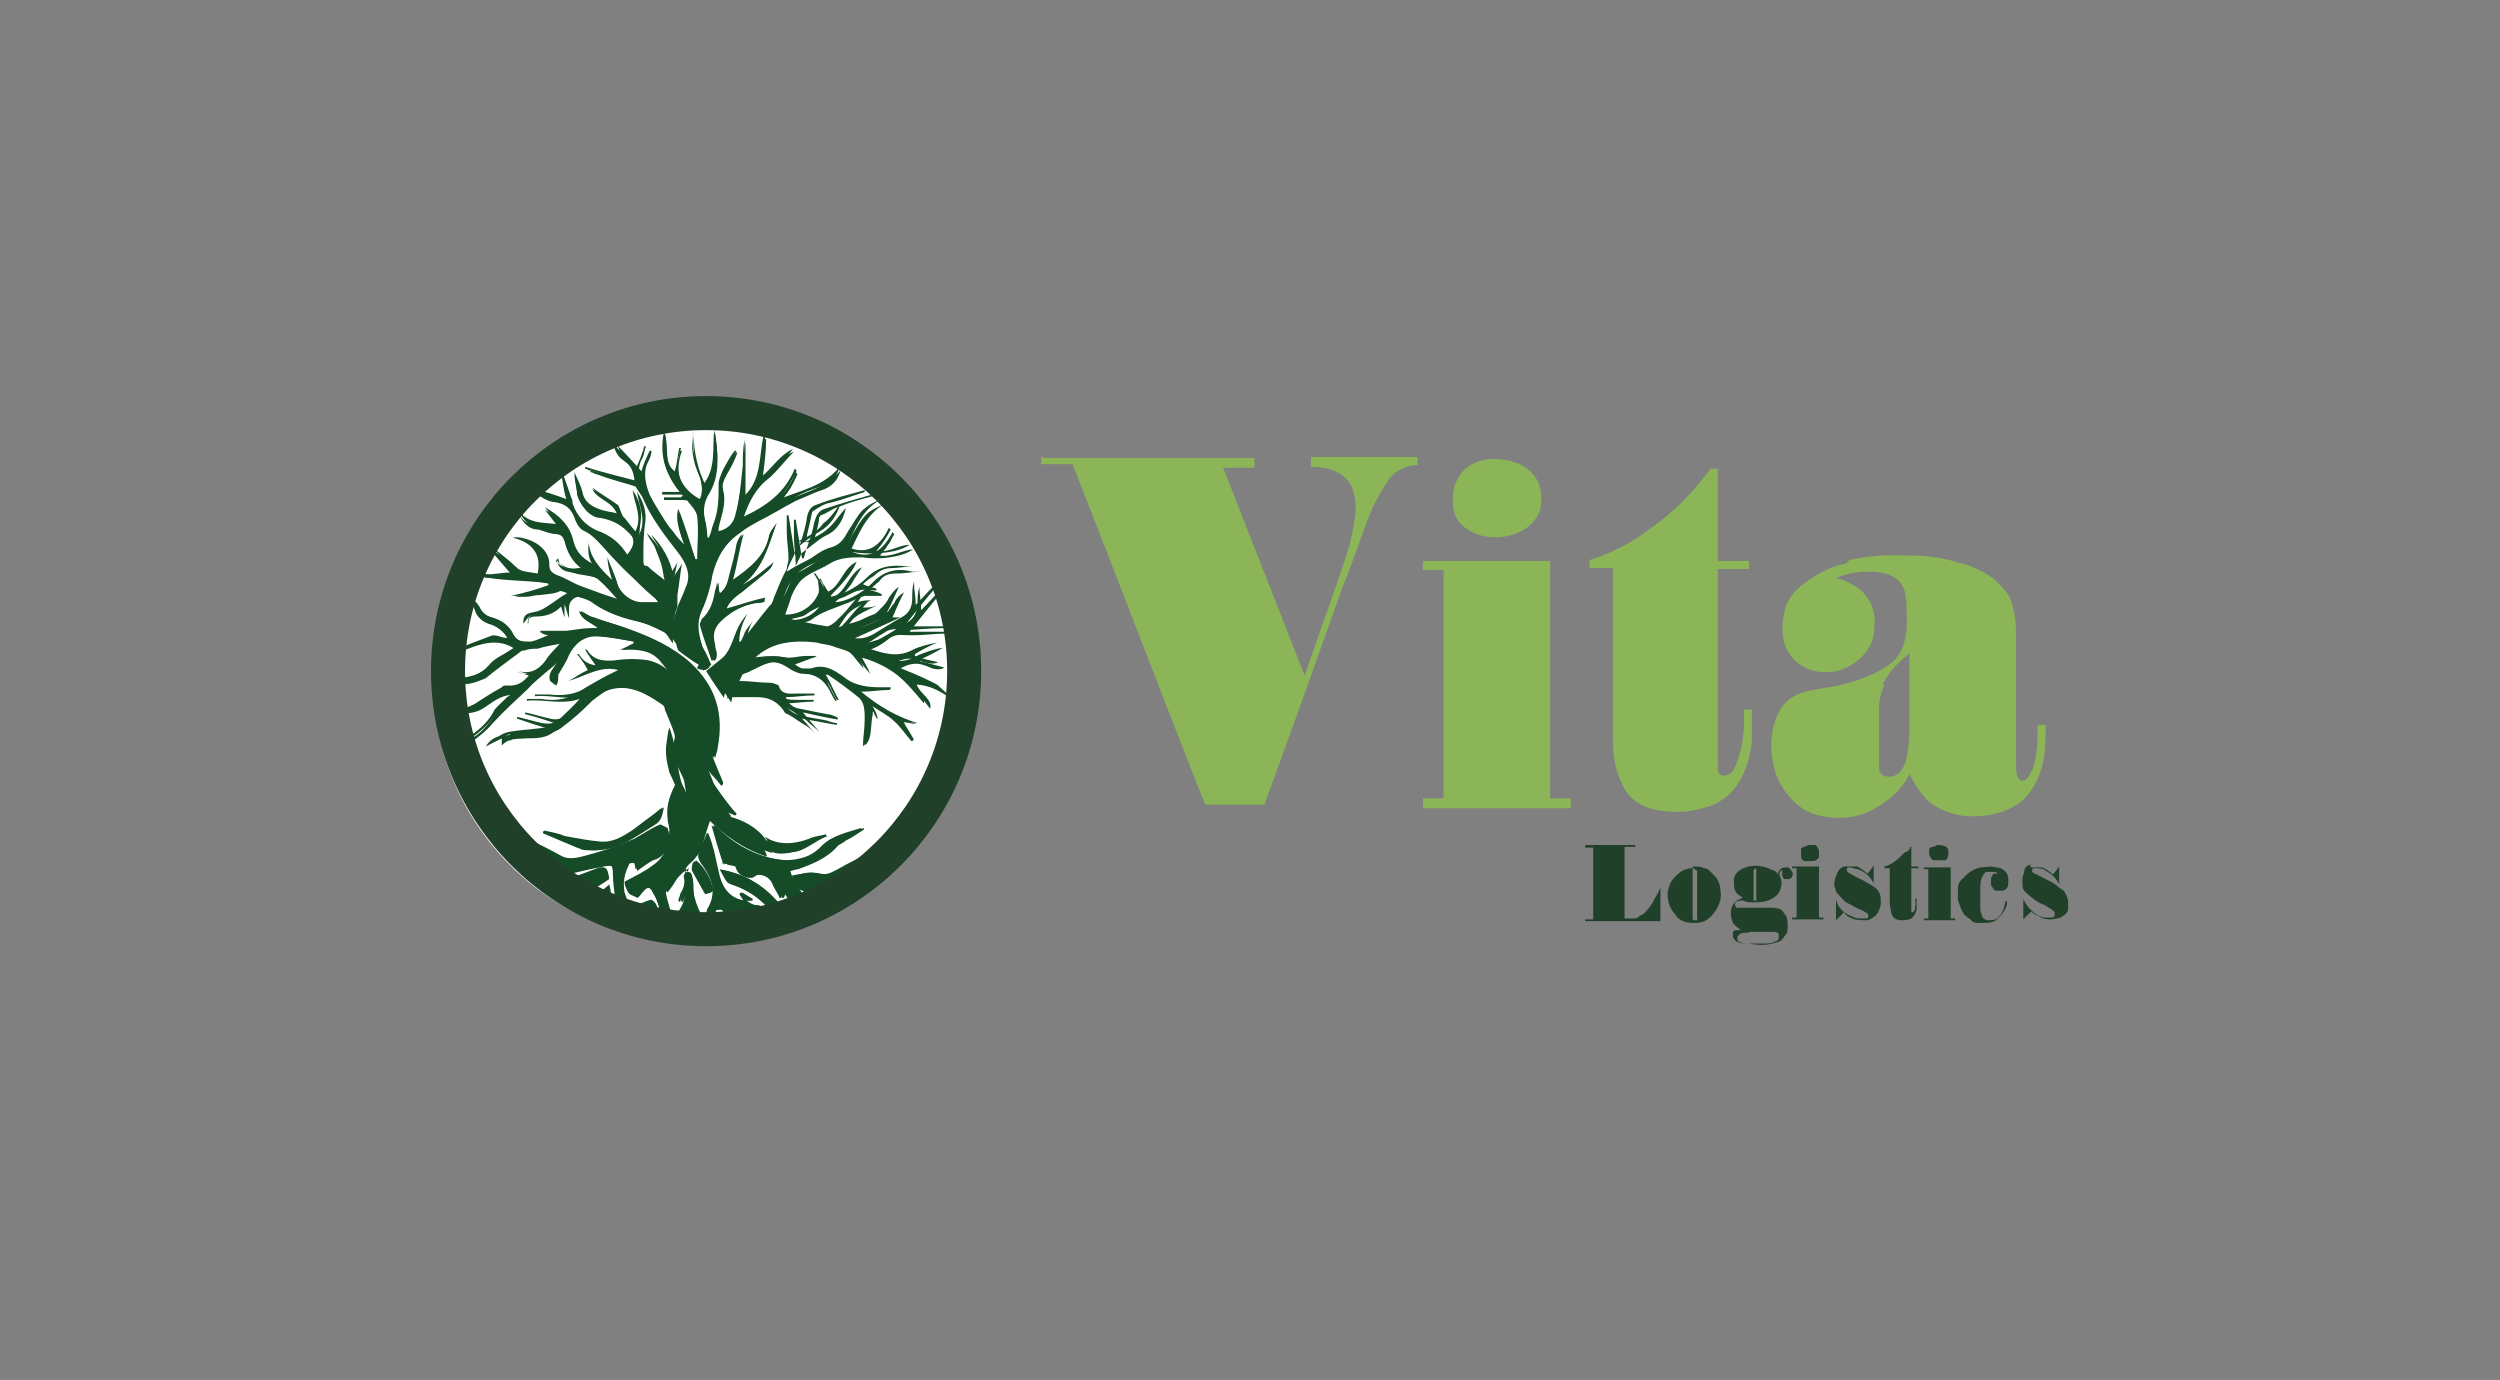
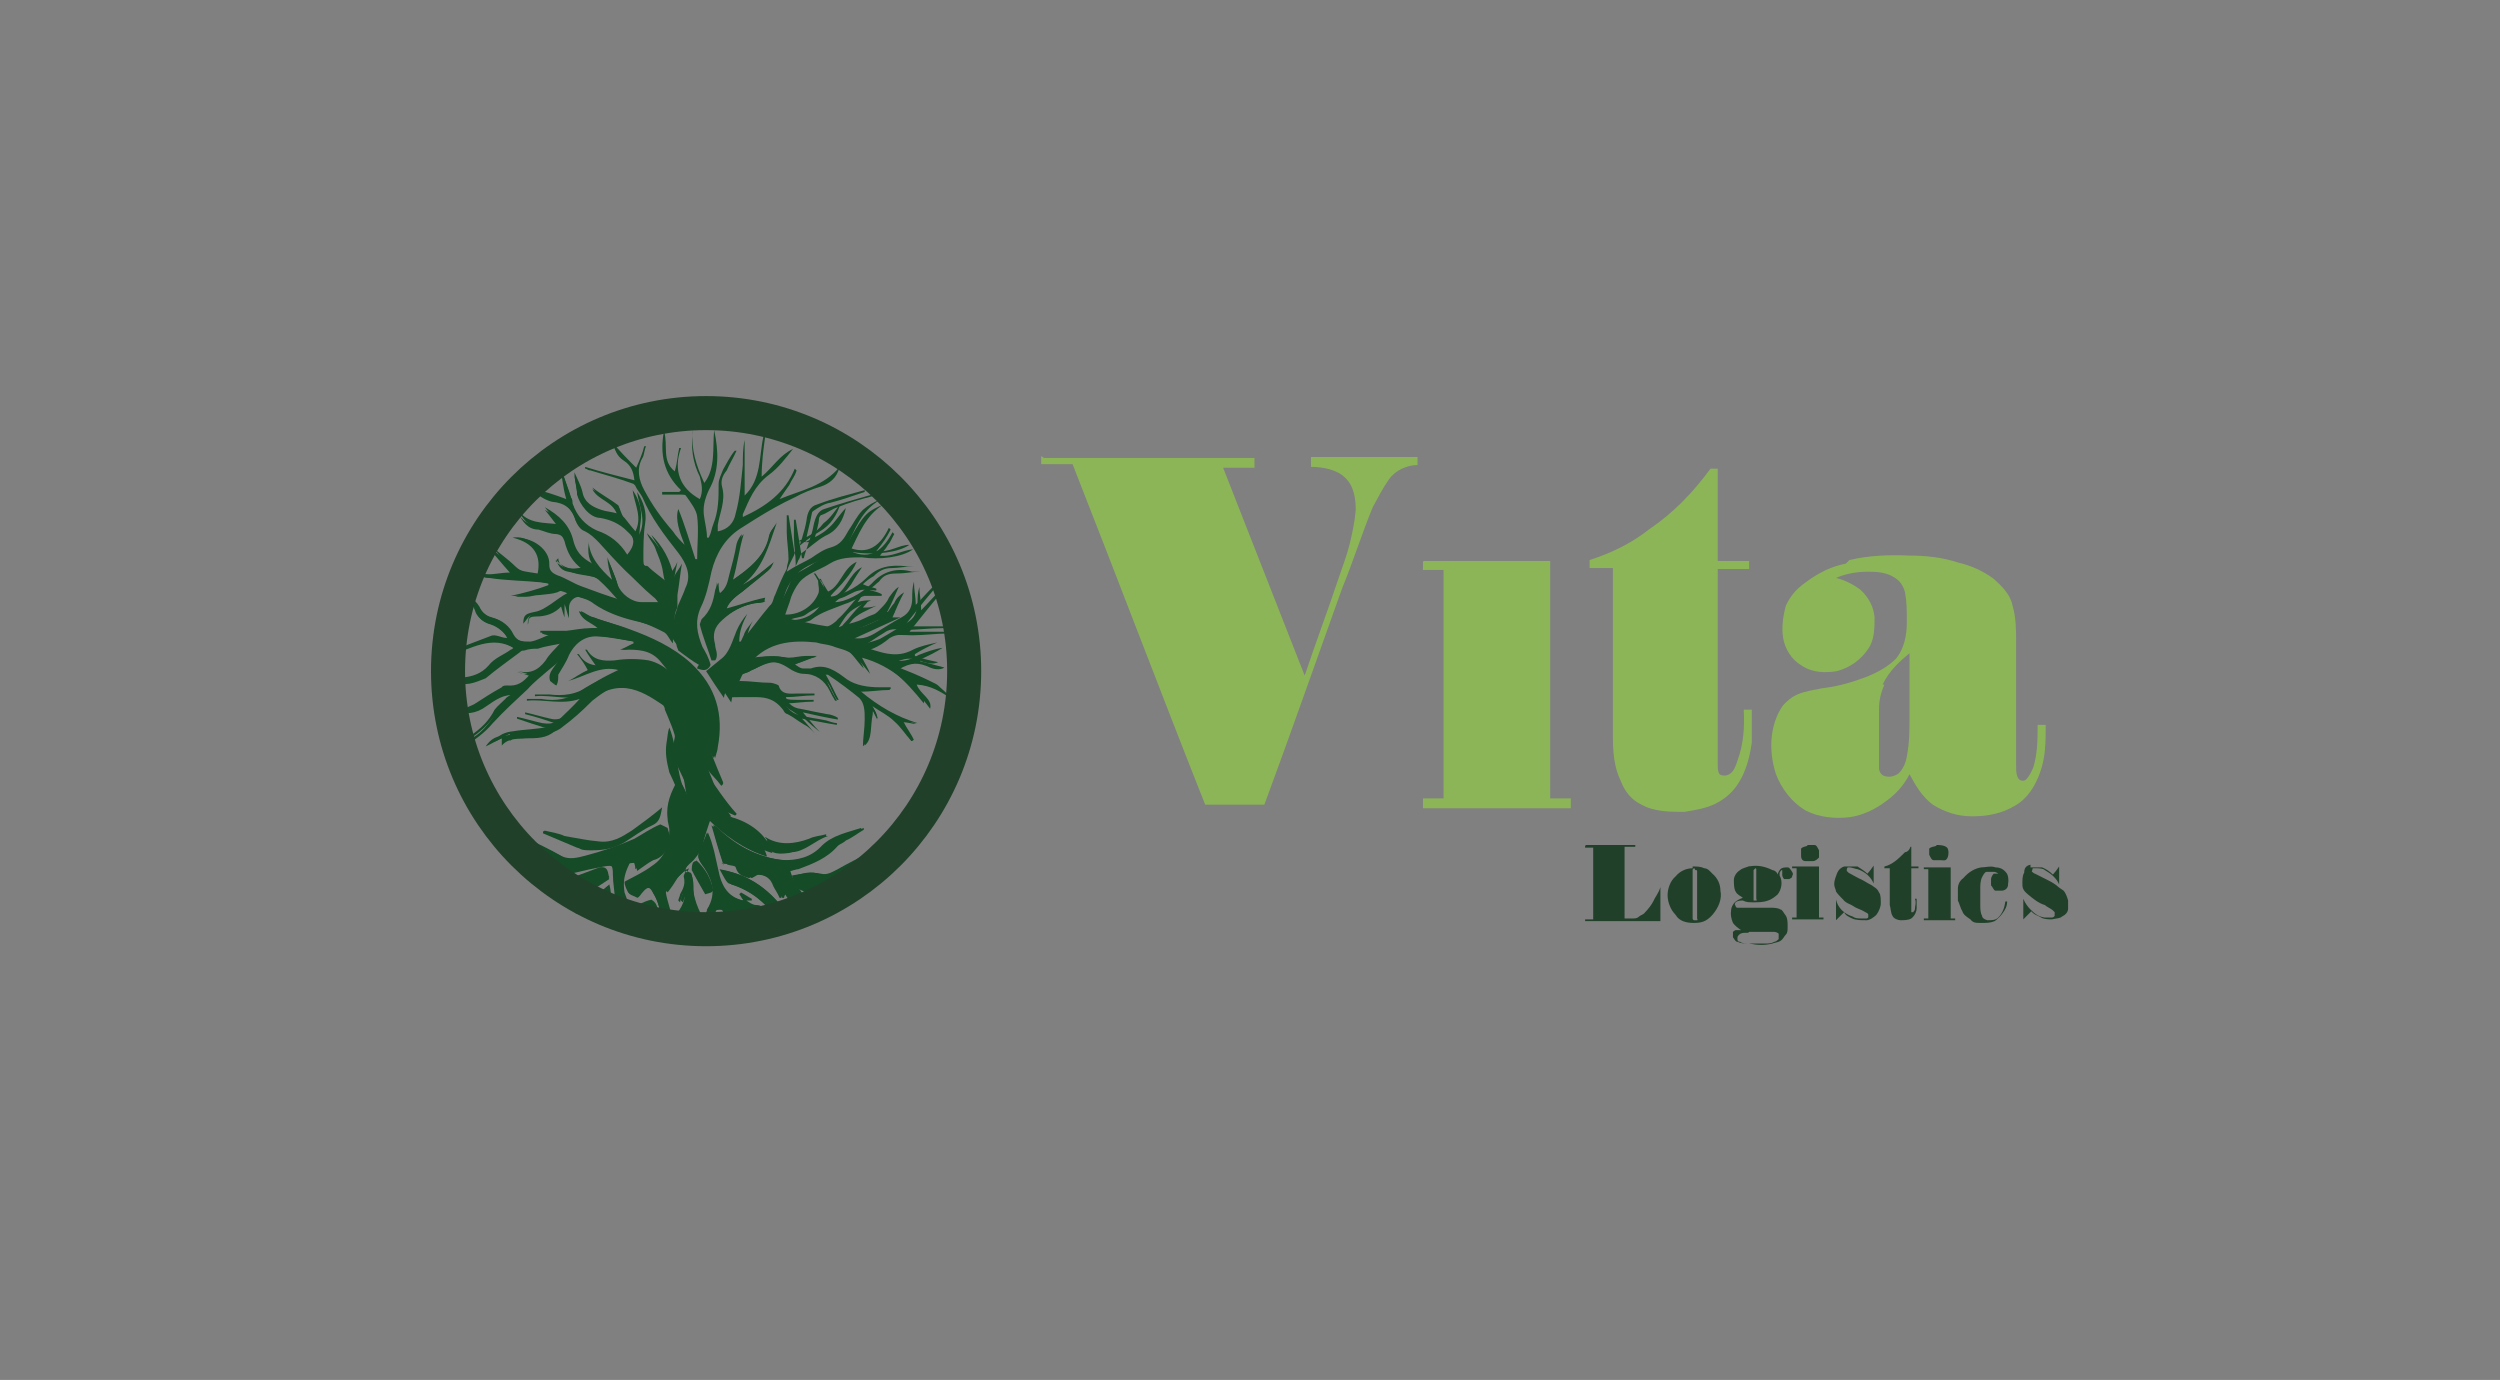
<svg xmlns="http://www.w3.org/2000/svg" width="279px" height="154px" viewBox="0 0 279 154">
  <rect x="0" y="0" width="279" height="154" fill="#808080" stroke="none" />
  <g id="surface1">
-     <path style=" stroke:none;fill-rule:nonzero;fill:rgb(100%,100%,100%);fill-opacity:1;" d="M 107.301 75.699 C 107.301 92 94.102 105.199 77.801 105.199 C 61.5 105.199 48.301 92 48.301 75.699 C 48.301 59.398 61.5 46.199 77.801 46.199 C 94.102 46.199 107.301 59.301 107.301 75.699 " />
    <path style=" stroke:none;fill-rule:nonzero;fill:rgb(8.235%,29.412%,15.294%);fill-opacity:1;" d="M 83.301 100.5 L 83.898 100.5 C 83.898 100.5 83.898 100.398 83.898 100.301 C 83.5 100.102 83.102 99.801 82.699 99.602 L 82.5 99.801 C 82.699 100 82.699 100.199 83 100.5 C 81.5 100.199 80.699 99.199 80.301 97.699 C 80.102 96.801 79.898 95.898 79.699 95 C 79.5 94.301 79.398 93.801 79 92.898 C 78.602 93.801 78.398 94.5 78.102 95.102 C 77.898 95.602 77.898 95.898 78.301 96.301 C 79.5 97.898 80.199 99.5 79 101.5 C 79 101.699 78.801 101.801 78.801 102.102 C 78.602 102.602 78.801 103 79 103.301 C 79.199 102.699 79.602 102.199 79.898 101.699 C 79.898 101.5 80.199 101.5 80.5 101.5 C 80.801 101.5 80.699 101.699 80.801 101.898 C 80.801 102.5 80.801 103.102 81 103.801 C 81 104.199 81 104.699 81 105.102 C 81.301 105.102 81.602 105.102 81.898 105.102 C 81.898 104.398 81.898 103.801 82.102 102.898 C 82.699 103.5 83.199 103.801 83.602 104.102 C 84.199 104.801 84.5 104.801 85.398 104.301 C 84.898 103.699 84.5 103.102 83.801 102.5 C 84.699 102.5 85.398 102.699 86.199 102.699 C 85.801 101.898 85.398 101.199 84.602 101.102 C 84.102 101.102 83.801 100.898 83.398 100.801 " />
    <path style=" stroke:none;fill-rule:nonzero;fill:rgb(8.235%,29.412%,15.294%);fill-opacity:1;" d="M 76.5 97.102 C 76.5 96.898 76.699 96.602 76.801 96.398 C 77 95.898 77.5 95.5 77.699 95.102 C 78.199 93.898 78.602 92.602 78.898 91.301 C 80.801 93.199 83 94.801 85.602 95.602 C 85.102 93.801 83.602 92.398 81.398 91.699 C 80.898 91.5 80.5 91.102 79.898 90.801 C 79.898 90.801 79.898 90.801 79.898 90.602 C 80.398 90.801 80.801 91 81.398 91.301 C 81.398 91.301 81.398 91.102 81.602 91.102 C 80.398 89.5 79.301 87.699 78 86.301 C 78.5 86.898 79.102 87.5 79.602 88.199 L 79.801 88 C 79.801 88 79.801 87.801 79.801 87.801 C 79 85.801 78.199 83.699 77.301 81.602 C 76.801 80.5 76.398 79.398 75.801 78.199 C 74.898 76.301 73.699 74.699 71.5 74.199 C 70.301 74 68.898 74 67.699 74.199 C 66.398 74.398 65.301 74.199 64.602 73 L 64.398 73 C 64.898 73.602 65.301 74.199 65.602 74.801 C 64.801 75.102 64.102 75.699 63.398 76 C 65.301 75.5 67 74.199 69.102 74.801 C 67.801 75.602 66.199 76.102 64.801 77.102 C 63.5 78 62.102 78.301 60.398 78 C 59.898 78 59.5 78 58.801 78 L 58.801 78.199 C 60.699 78 62.699 78.699 64.699 78 C 63.898 78.898 63.102 79.602 62.398 80.301 C 61.801 80.801 61.199 80.801 60.5 80.699 C 59.602 80.5 58.602 80.199 57.699 80 C 57.699 80 57.699 80.102 57.699 80.199 C 58.898 80.602 60 81 61.5 81.398 C 61 81.602 60.602 81.602 60.301 81.602 C 59.102 81.801 57.699 81.801 56.398 82.102 C 55.5 82.102 54.801 82.398 54.199 83.301 C 54.699 83.102 55.301 82.699 56 82.398 C 56 82.699 56 83 56 83.199 C 56.801 82.301 57.801 82.5 58.699 82.398 C 59.898 82.398 61 82.398 61.898 81.602 C 63 80.699 63.898 79.699 65 78.898 L 65.199 78.699 C 66.5 77.602 67.898 76.602 69.898 76.801 C 71.5 77 72.801 77.898 74 78.699 C 74 78.699 74.199 78.898 74.199 79.199 C 74.699 80.398 75.301 81.699 75.5 82.898 C 76 84.801 76.301 86.801 76.602 88.699 C 75.398 86.398 75.699 83.699 74.699 81.199 C 74.5 81.699 74.5 82.301 74.398 82.801 C 74.199 84 74.398 85 74.699 86.199 C 75.199 87.301 75.801 88.398 75.898 89.602 C 76.102 92.602 76.398 95.699 73.699 97.898 C 73.699 98.301 73.699 99.102 74.199 99.801 C 74.5 99.199 74.898 98.699 75.301 98.199 C 75.898 97.699 76.199 97.301 76.602 97 C 76.602 97.199 76.301 97.602 76.301 97.801 C 76.5 98.602 76.301 99.102 75.898 99.801 C 75.898 100 75.699 100.301 75.699 100.5 C 75.699 100.5 75.898 100.699 75.898 100.699 C 75.898 100.5 76.102 100.102 76.199 99.801 C 76.199 99.801 76.301 99.898 76.398 100 C 76.398 100.898 75.5 102.199 74.801 102.602 C 74.602 101.5 74.199 100.5 74 99.5 C 74 99 73.801 98.699 74 98.301 C 74 98 74.199 97.5 74.5 97.398 C 75.699 96.5 76.5 95.398 76.602 93.898 C 76.602 93.398 76.801 93 76.801 92.301 C 77 90.398 76.801 88.699 75.602 87.102 C 74.898 88.398 74.301 89.699 74.5 91.301 C 74.5 91.801 74.699 92.199 74.699 92.602 C 74.699 94.199 74.199 95.699 72.801 96.602 C 71.898 97.301 70.801 97.801 69.699 98.398 C 69.699 98.801 69.898 99.199 70.102 99.602 C 70.301 99.801 70.699 99.801 71 100.102 C 71.199 99.898 71.301 99.699 71.602 99.5 C 72.301 98.699 72.5 98.801 72.898 99.699 C 73.699 100.898 73.801 102.398 73.801 103.699 C 73.801 105 74 104.602 74.898 104.602 C 74.898 104 74.699 103.5 74.699 103 C 74.699 103.199 74.898 103.301 75 103.699 C 75.602 103 76.199 102.5 76.602 101.801 C 77.301 102.699 77.898 103.398 78.5 104.301 C 78.699 104.898 79.199 104.898 79.801 104.602 C 79.602 104.301 79.301 103.801 79.102 103.398 C 78.199 102.199 77.5 100.699 77.301 99 C 77.301 98.398 77.301 97.801 77.102 97.398 C 76.898 97.398 76.602 97.398 76.301 97.199 " />
    <path style=" stroke:none;fill-rule:nonzero;fill:rgb(8.235%,29.412%,15.294%);fill-opacity:1;" d="M 89.898 60.5 C 90.102 59.398 90.398 58.398 90.602 57.301 C 90.602 57.301 90.602 57.102 90.801 57 C 91.398 56.602 92 56.199 92.699 56.102 C 93.898 55.801 95.301 55.301 96.5 54.898 C 96.5 54.898 96.5 54.699 96.5 54.699 C 94.699 55.199 93 55.602 91.199 56.301 C 90.398 56.5 90.102 57.199 90 58.102 C 89.801 59.301 89.301 60.699 88.898 61.898 L 88.699 61.898 C 88.699 61.898 88 57.5 88 57.5 L 87.801 57.5 L 87.801 59.398 C 87.801 60.301 88 61.398 88 62.398 C 88 62.699 87.801 63.102 87.801 63.5 C 87.301 64.398 86.898 65.398 86.5 66.398 C 86.301 66.699 86.301 67.301 85.898 67.602 C 84.801 68.898 83.801 70.301 82.699 71.602 C 82.699 71.602 82.699 71.602 82.5 71.602 C 82.5 70.398 82.898 69.5 83.398 68.5 C 82.898 69.102 82.5 69.699 82.199 70.398 C 81.699 71.602 81.398 72.898 80.398 73.602 C 79.801 74.102 79.301 74.5 78.801 74.898 C 79.5 76 80.102 76.898 80.801 77.898 C 80.801 77.5 81 77.199 81.199 76.801 C 81.801 75.699 82.301 74.5 83.102 73.398 C 85 71.301 87.699 70.699 90.398 71.199 C 91 71.199 91.602 71.398 92.199 71.5 C 93 71.699 93.801 71.801 94.398 72.398 C 95.199 73 95.699 73.898 96.398 74.602 C 96.199 74 95.699 73.398 95.5 72.801 C 98.898 73.699 101.102 76 103.102 78.5 C 103.301 77.301 101.898 76.898 101.602 75.801 C 103.199 76 104.301 76.699 105.5 77.398 C 105.301 77.102 104.801 76.5 104.398 76.301 C 103.199 75.699 102.102 75.199 100.801 74.699 C 100.398 74.5 100 74.398 99.602 74.102 C 100.898 73.398 101.699 73.301 103.102 73.898 C 103.801 74.102 104.301 74.102 104.699 73.898 C 103.898 73.699 103.102 73.602 102.102 73.199 L 102.102 73 C 102.898 72.5 103.699 72.102 104.602 71.699 C 103.699 71.898 102.699 72.102 101.898 72.5 C 99.898 73.602 98.102 72.699 96.102 72.102 C 96.301 71.898 96.602 71.898 96.801 71.801 C 97.5 71.398 98 71 98.699 70.602 C 99.5 70 100.301 70.301 101.199 70.301 C 102.102 70.301 103.801 70.102 105.199 70.102 L 105.699 70.102 L 105.699 69.898 L 100.898 69.898 C 102.102 68.398 103.102 67.102 104.301 65.699 C 104.301 65.699 104.102 65.699 104.102 65.5 C 103.398 66.199 102.898 66.801 102.199 67.5 C 102.199 66.602 102 65.898 102 64.898 C 101.801 65.602 101.801 66.102 101.801 66.801 C 101.801 67.5 101.602 68.398 100.602 68.898 C 99.5 69.5 98.602 70.102 97.602 70.699 C 96.398 71.398 95.5 71.398 94.199 70.898 C 96.102 70 98 69.301 99.898 68.301 L 99 68.301 C 99.5 67.398 99.898 66.398 100.301 65.5 C 99.801 65.801 99.5 66.301 99.199 66.699 C 99 67.199 98.602 67.602 98.301 67.898 C 98.102 68.102 97.801 68.5 97.398 68.602 C 96.801 68.801 96.199 69.199 95.5 69.398 C 94.898 69.602 94.301 69.699 93.602 70 C 94.699 68.199 94.801 68.102 97.199 67 C 96.699 67 96.301 67 95.699 67.199 C 95.898 67 96 66.699 96.199 66.5 C 96 66.5 95.602 66.699 95.398 67 C 94.801 67.699 94.199 68.5 93.5 69.102 C 93.301 69.398 92.602 69.898 92.301 69.898 C 91 69.699 89.602 69.398 88.301 69.102 C 88.801 68.898 89.5 68.898 89.898 68.602 C 91.102 67.699 92.5 67.398 93.699 66.801 C 94.5 66.602 95.199 66 95.898 65.898 C 96.5 65.699 97.102 65.898 97.801 65.898 L 97.801 65.699 C 97.301 65.5 96.898 65.5 96.301 65.199 C 96.602 64.898 97.102 64.5 97.5 64.301 C 98.102 63.699 98.699 63.398 99.5 63.398 C 100.301 63.398 101.102 63.199 102.102 63.199 C 101.898 63.199 101.398 63.199 101.199 63.199 C 99.398 63 98 63.199 96.699 64.5 C 95.5 65.699 93.699 66.5 92.602 66.602 C 93.102 66 93.801 65.398 94.398 64.602 C 94.898 64 95.301 63.398 95.602 62.699 C 94 63.398 93.801 65.602 92.199 66.102 C 91.898 65.301 91.398 64.602 91 64 C 91 64 90.801 64 90.801 64 C 91 64.199 91.102 64.5 91.301 64.801 C 91.301 65.301 91.5 65.898 91.301 66.301 C 90.602 67.898 88.801 68.898 86.898 68.5 C 87.102 67.602 87.398 66.898 87.699 66 C 87.898 65.398 88.301 64.898 88.602 64.398 C 89.5 63.301 90.801 62.898 92 62.301 C 93.199 61.5 94.5 61.5 95.801 61.699 C 97.699 61.898 100.199 61.699 101.5 60.801 C 100.301 60.801 99.301 61.699 97.801 61.5 C 98.199 61 98.5 60.602 98.699 60.301 C 98.898 60 99.199 59.5 99.398 59.102 C 99.398 59.102 99.301 59 99.199 58.898 C 98.301 60.801 96.898 62.102 94.5 61 C 95.398 59.102 96.102 57 98.199 55.801 C 97.5 56 96.898 56.398 96.301 56.898 C 95.602 57.602 95.199 58.5 94.699 59.199 C 94.199 60.102 93.801 60.801 92.699 61.102 C 91.898 61.301 91.102 61.898 90.5 62.301 C 89.602 62.801 88.699 63.199 87.801 63.801 C 88 63.102 88.301 62.602 88.602 62 C 88.602 61.801 88.801 61.301 88.898 61.199 C 89.699 60.5 90.5 59.898 91.5 59.301 C 92.699 58.602 93.398 57.5 93.801 56.199 C 93.199 57 92.699 57.801 91.898 58.398 C 91 59.602 90 59.898 89.102 60.398 " />
    <path style=" stroke:none;fill-rule:nonzero;fill:rgb(8.235%,29.412%,15.294%);fill-opacity:1;" d="M 62.102 62.5 C 62.301 63.301 62.801 63.699 63.398 63.801 C 64.199 64 65 64 65.898 64.301 C 66.102 64.301 66.602 64.5 66.801 64.699 C 67.602 65.398 68.301 66.199 68.898 66.898 C 67.301 66.398 65.801 66 64.301 65.301 C 63.398 65.102 62.5 64.5 61.699 64.102 C 61.199 63.898 60.801 63.5 60.801 62.898 C 60.801 61.102 58.801 59.699 57.199 60 C 59.699 60.602 60.398 62.102 60 64 C 58.898 63.801 57.898 63.801 57 63.102 C 56.199 62.301 55.398 61.602 54.398 61 C 55.199 61.898 56 62.898 56.898 63.898 C 55.102 63.898 53.301 64.801 52.102 62.801 C 52.301 63.898 53 64.398 54.102 64.398 C 56 64.602 58.102 64.602 60 64.898 C 60.301 64.898 60.801 65.102 61.199 65.102 L 61.199 65.301 C 59.898 65.801 58.398 66.199 57 66.5 L 58.199 66.5 C 58.801 66.5 59.301 66.301 59.801 66.301 C 60.5 66.301 61.102 66.102 61.699 66 C 62.398 65.801 62.801 66 63.301 66.199 C 62.699 66.5 62.102 67 61.5 67.398 C 60.898 67.801 60.301 68.199 59.602 68.301 C 58.699 68.5 58.398 68.602 58.398 69.602 C 58.602 69.398 59 68.699 59.301 68.699 C 60.5 68.699 61.398 68.398 62.199 67.5 C 62.199 67.5 62.398 67.5 62.5 67.301 C 62.699 67.898 62.801 68.398 63 68.898 C 63 68.5 63 68.102 63 67.699 C 63 67 63.602 66.5 64.102 66.5 C 64.898 66.699 65.699 66.898 66.301 67.398 C 67.602 68.301 69.199 68.898 70.898 69.301 C 72 69.5 73 70 74 70.5 C 74.5 70.699 74.699 71.398 75.102 71.801 C 75.102 71.602 75.102 71.199 75.102 71 C 74.898 69.898 74.5 68.801 75.102 67.602 C 75.102 67.602 75.102 67.398 75.102 67.102 C 75.102 66.801 75.102 66.398 75.102 66.199 C 75.102 65.102 75.301 64.102 75.602 62.699 C 75.398 63.199 75.102 63.602 74.699 64.199 C 74.5 62.301 73.5 60.801 72.199 59.5 C 72.398 60.102 72.898 60.602 73.102 61.102 C 73.301 61.699 73.602 62.301 73.801 63 C 74 63.602 74 64.199 74.199 64.898 C 73.301 64.199 72.602 63.699 71.801 63 C 71.602 62.801 71.301 62.398 71.301 62.102 C 71.301 60.898 71.301 59.5 71.5 58.199 C 71.699 56.898 71.301 55.699 70.602 54.699 C 70.801 56.301 71.801 57.801 70.801 59.5 C 70.199 58.898 69.699 58.301 69.199 57.602 C 69.199 57.301 69.199 56.699 69 56.398 C 68.102 55.699 67.102 55.199 66.102 54.398 C 66.801 55.602 68.398 55.898 68.898 57.301 C 68.199 57.102 67.699 57.102 67.102 56.898 C 66.199 56.602 65.199 56.102 65 54.898 C 64.801 54.102 64.398 53.398 64.102 52.699 C 64.102 53.5 64.301 54.199 64.398 54.898 C 64.602 56.102 65.699 57.398 67 57.5 C 68.199 57.5 69.102 58.102 70 59 C 70.898 60.102 70.898 60.801 70 61.898 C 69.199 60.602 68.102 59.699 66.602 59.199 C 65.301 58.602 64.398 57.602 63.898 56.199 C 63.898 56 63.898 55.699 63.699 55.5 C 63.301 54.301 62.801 53 62.5 51.801 C 62.699 53 62.801 54.398 63.199 55.699 C 61.898 55.199 60.602 54.801 59.398 54.5 C 60.102 55 60.699 55.602 61.5 55.699 C 62.699 55.898 63.602 56.5 64.102 57.699 C 64.301 58.301 64.602 58.801 65.199 59 C 65.801 59.199 66.301 59.801 66.699 60.199 C 67.801 61.301 68.699 62.301 69.699 63.398 C 70.602 64.301 71.699 65.301 72.801 66.301 C 73 66.5 73.199 66.801 73.5 67.199 C 72.699 67.199 72.199 67.199 71.602 67.199 C 70.5 67.199 69.301 66.301 68.898 65.199 C 68.699 64.301 68.102 63.199 67.801 62.199 C 67.801 63 68 63.699 68.301 64.699 C 67 63.5 65.699 62.102 65.699 60.301 C 65.699 61.398 65.699 62.301 66.5 63.102 C 65.301 62.5 64.398 61.898 64 60.398 C 63.602 58.602 62.398 57.5 60.801 56.602 C 61.301 57.199 61.699 57.801 62.301 58.5 C 60.699 58.301 58.898 58.5 57.801 56.898 C 58.301 57.801 58.898 58.801 60.102 58.801 C 60.801 58.801 61.398 59 62.102 59.301 C 62.602 59.301 62.898 59.5 63 60.102 C 63.301 61.301 63.801 62.602 65.102 63.301 C 63.699 63.602 62.801 63.5 62 62.602 " />
    <path style=" stroke:none;fill-rule:nonzero;fill:rgb(8.235%,29.412%,15.294%);fill-opacity:1;" d="M 79.301 74.199 C 79.102 73.398 78.699 72.699 78.398 72.199 C 77.801 70.699 77.5 69.398 78.199 67.801 C 78.801 66.602 79.102 65.199 79.398 63.801 C 79.898 61.801 80.898 60.102 82.602 59 C 83.199 58.602 83.898 58.199 84.5 57.801 C 85.801 57 87.199 56.199 88.699 55.5 C 89.602 55 90.602 54.602 91.602 54.301 C 92.5 54 93.398 53.398 93.699 52.102 C 91.898 54.301 89.398 54.699 87 55.699 C 87.5 55 87.801 54.5 88.102 54.102 C 88.301 53.602 88.699 53.199 88.898 52.5 L 88.699 52.301 C 87.602 55 85.5 56.5 82.898 57.699 C 82.898 57.5 82.898 57.5 82.898 57.398 C 83.602 55.801 84.199 54.199 85.801 53 C 86.898 52.199 87.699 51.102 88.5 50.102 C 87 50.801 86.301 52.102 85 53.199 C 85 51.602 85.199 50.102 85.398 48.699 C 85.398 48.699 85.199 48.699 85.199 48.699 C 84.699 50.898 85 53.5 83.102 55.301 L 83.102 49.102 C 82.898 50 82.898 51 82.898 51.898 C 82.699 53.699 82.602 55.5 82.102 57.301 C 81.898 58.398 81.199 59.102 80.102 59.301 C 80.102 59.102 80.102 58.801 80.102 58.602 C 80.301 57.301 81 55.898 80.602 54.398 C 80.398 53.699 80.602 53.102 81.102 52.5 C 81.398 51.801 81.898 51 82.199 50.301 L 82 50.301 C 81.5 50.898 81.102 51.699 80.699 52.398 C 80.5 52.898 80.199 53.5 80.199 54 C 80.199 55.602 80.199 57 79.602 58.5 C 79.398 59 79.398 59.398 79.102 60 L 78.898 60 C 78.898 59.199 78.699 58.5 78.602 57.801 C 78.398 56.699 78.602 55.801 79.102 54.699 C 80.301 52.602 80.199 50.301 79.699 48 C 79.5 50 79.898 52.199 78.602 53.898 C 77.699 52 77.102 50.102 77.301 48 C 77.301 48 77.301 48.199 77.301 48.199 C 77.102 50 77.301 51.602 78.102 53.199 C 78.301 54 78.5 54.801 78.102 55.699 C 75.898 54.5 75.102 52.5 76 50 C 76 50 75.801 50 75.801 50 C 75.602 50.801 75.602 51.602 75.301 52.602 C 73.801 51.398 74.602 49.699 74.102 48.102 C 73.602 50.699 74.102 52.898 76 54.699 L 75.801 54.898 L 73.898 54.898 L 73.898 55.199 C 74.602 55.199 75.199 55.199 75.801 55.199 C 76.398 55.199 76.5 55.199 76.602 55.398 C 77.102 56.102 77.699 56.898 77.801 57.602 C 78 59.199 77.801 60.801 77.801 62.398 L 77.602 62.398 C 77 60.5 76.398 58.5 75.699 56.801 C 75.301 58 75.898 59.5 76.398 60.801 C 75.898 60.301 75.5 59.898 75.102 59.301 C 73.801 57.801 72.801 56.398 71.898 54.699 C 71.301 53.602 71 52.301 71.699 51.102 C 71.898 50.801 71.898 50.199 72.102 49.801 C 72.102 49.801 72 49.801 71.898 49.801 C 71.699 50.602 71.398 51.301 71 52.199 C 70.102 51.301 69.102 50.301 68.301 49.301 C 68.602 50.102 68.801 50.898 69.602 51.398 C 70.398 51.898 70.699 52.602 70.801 53.602 C 68.898 53.102 67.199 52.699 65.301 52.102 C 65.301 52.102 65.301 52.301 65.301 52.301 C 65.5 52.301 65.602 52.5 65.898 52.5 C 67.5 53 69.102 53.398 70.699 54 C 70.699 54 70.898 54.199 70.898 54.199 C 71.102 54.699 71.5 55.102 71.699 55.5 C 72.602 57.699 74.199 59.801 75.699 61.699 C 76.602 62.898 77.199 64.199 76.5 65.602 C 76.301 66.199 76 66.801 75.699 67.5 C 75.5 68.199 75.199 68.801 75.199 69.398 C 75.199 70 75.398 71.199 75.5 72 C 75.5 72.199 75.699 72.5 75.699 72.602 C 76.5 73.199 77.301 73.801 78 74.199 C 78 74.199 77.801 74.398 77.801 74.602 C 78.602 74.898 78.898 74.801 79.199 74.398 " />
    <path style=" stroke:none;fill-rule:nonzero;fill:rgb(8.235%,29.412%,15.294%);fill-opacity:1;" d="M 61.898 76.398 C 61.898 76.199 62.102 75.699 62.102 75.301 C 62.5 74.5 62.898 73.801 63.301 73.102 C 64 71.898 64.898 70.898 66.398 71 C 67.898 71 69.199 71.301 70.699 71.602 L 70.699 71.801 C 70.199 72 69.801 72.301 69.199 72.5 C 69.199 72.5 69.398 72.5 69.398 72.5 C 69.398 72.5 69.602 72.5 69.602 72.5 C 71.199 72.5 72.5 72.5 73.602 73.699 C 75.5 75.898 77 78.5 78 81.102 C 78.5 82.301 78.898 83.398 79.602 84.602 C 79.801 84.199 79.801 83.801 79.898 83.398 C 80.602 79.699 79.699 76.602 76.898 74 C 74.898 72.102 72.398 71.199 70 70.199 C 68.801 69.699 67.398 69.301 66.102 68.898 C 65.602 68.699 65.199 68.5 64.602 68.199 C 65 69.301 65.898 69.398 66.699 70.102 L 65.898 70.102 C 65 70.102 64.102 70.301 63.199 70.398 C 62.699 70.398 62.301 70.398 61.898 70.398 C 61.398 70.398 60.801 70.398 60.301 70.398 L 60.301 70.602 C 60.602 70.602 61 70.602 61.398 70.801 C 60.602 71.102 59.898 71.5 59.199 71.602 C 58.301 71.602 57.602 71.602 57.102 70.699 C 56.602 69.801 55.898 69.199 54.898 68.898 C 54.102 68.699 53.699 68.199 53.301 67.602 C 52.801 66.699 51.699 66.102 50.5 66.102 C 50.699 66.102 50.801 66.102 51 66.301 C 51.898 66.5 52.602 67.102 53 68.102 C 53.199 68.898 53.898 69.301 54.602 69.602 C 55.5 69.801 56.199 70.398 56.602 71.199 C 55.898 71.199 55.301 70.699 54.699 71 C 53.102 71.602 51.5 72.199 49.898 72.898 C 49.898 72.898 49.898 73.102 49.898 73.102 C 52.398 72.301 54.699 70.602 57.301 72.301 C 57.301 72.301 57.102 72.5 57 72.5 C 56.199 73.102 55.199 73.398 54.5 74.301 C 53.699 75.199 52.699 75.5 51.699 75.602 C 50.801 75.602 49.898 76.102 49.102 76.398 C 49.102 76.398 49.102 76.5 49.102 76.602 C 49.699 76.602 50.199 76.398 50.699 76.398 C 51.301 76.199 51.801 76.199 52.301 76.102 C 52.801 75.898 53.5 75.898 54.102 75.5 C 55.398 74.602 56.699 73.602 57.898 72.602 C 57.898 72.602 58.102 72.602 58.398 72.398 C 58.898 72.398 59.301 72.398 59.898 72.199 C 60.801 72 61.699 71.801 62.5 71.602 C 62.5 71.602 62.5 71.602 62.5 71.801 C 61.898 72.5 61.301 73 60.898 73.699 C 60 74.898 59 75.301 57.5 74.801 C 58.102 75 58.602 75.102 59.102 75.301 C 58.398 76.102 57.801 76.602 56.602 76.5 C 56.398 76.5 56.102 76.5 56 76.699 C 54.898 77.301 54 77.898 52.898 78.602 C 52.5 78.801 52 79 51.699 79.102 C 51.398 79.102 50.801 79.102 50.398 79.301 C 51.602 79.5 52.898 79.5 54 78.602 C 54.898 77.898 55.801 77.102 57.199 77.398 C 57 77.602 56.602 77.699 56.398 78 C 56.102 78.301 55.5 78.801 55.199 79.199 C 54.602 80.398 53.699 81.301 52.5 82.102 C 52 82.301 51.602 82.699 51.301 83 C 51.301 83 51.301 83.199 51.5 83.199 C 52.602 82.301 53.801 81.602 54.699 80.5 C 55.898 79 57.301 77.898 58.602 76.699 C 59.398 76 60.199 75.398 60.898 74.602 C 61.602 73.801 61.801 73.699 62.5 73.301 C 62.301 74.199 61 74.898 61.398 76 " />
    <path style=" stroke:none;fill-rule:nonzero;fill:rgb(8.235%,29.412%,15.294%);fill-opacity:1;" d="M 74.102 92.199 C 73 92.801 72.199 93.398 71.102 93.801 C 69.301 94.5 67.5 95.102 65.602 95.699 C 64.699 95.898 63.699 96.301 62.898 95.699 C 61.699 95 60.398 94.5 59.199 93.801 C 59.199 93.801 59 93.801 58.801 93.801 C 59.699 94.5 60.699 95.301 61.699 95.898 C 61.699 95.898 61.699 95.898 61.699 96.102 C 59.801 95.898 58.301 95.301 56.898 94.199 C 56 93.5 55.102 93 54.199 92.301 C 55.5 95 57.898 96.398 60.5 97.301 C 59.898 97.301 59.398 97.5 58.898 97.602 C 59.301 98.301 59.801 98.5 60.699 98.301 C 62.898 97.699 65.199 97.102 67.398 96.699 C 68.5 96.5 68.602 96.699 68.602 97.801 C 68.602 98.699 68.801 99.398 68.801 100.398 C 68.801 101.102 69 101.699 69.301 102.398 C 69.301 102.898 69.5 103.301 69.5 104 C 69.801 104 70.199 104 70.602 104 C 70.398 102.5 70.301 101.102 69.699 99.602 C 69.5 98.398 69.699 97.5 70.199 96.5 C 70.199 96.301 70.5 96.301 70.898 96.301 C 70.898 96.602 71.102 97 71.102 97.199 C 71.699 96.801 72.301 96.301 72.898 96 C 73.699 95.801 74.102 95.301 74.5 94.699 C 75 93.801 74.699 93.102 74.5 92.398 " />
    <path style=" stroke:none;fill-rule:nonzero;fill:rgb(8.235%,29.412%,15.294%);fill-opacity:1;" d="M 80.699 96.398 L 81.5 96.398 C 81.699 96.398 82.301 96.602 82.398 96.801 C 82.602 97.699 83.5 97.699 83.898 98 C 84.301 97.801 84.5 97.602 84.699 97.602 C 85.602 97.602 86.301 98.102 86.602 98.898 C 86.801 99.398 87.102 99.801 87.301 100.199 C 87.301 100.199 87.301 100.199 87.5 100.199 C 87.5 100 87.699 99.801 87.699 99.5 C 88.398 100.602 88.898 101.398 89.602 102.398 C 90 102.199 90.398 102 90.801 101.699 C 90.102 100.102 88.699 99 88.199 97.199 C 88.398 97.199 88.801 97 89.102 97 C 90.699 96.398 92.301 95.801 93.5 94.398 C 93.699 94.199 94.102 94.102 94.398 93.801 C 95.102 93.5 95.699 93 96.398 92.602 C 96.398 92.602 96.398 92.602 96.398 92.398 C 94.801 93 93.301 93.301 92 94.398 C 90.801 95.602 89.301 96.199 87.699 96 C 84.602 95.801 82.199 94.398 80 92.301 C 80 92.301 79.801 92.102 79.602 92.102 C 79.801 93.699 80.398 95.102 80.801 96.602 " />
    <path style=" stroke:none;fill-rule:nonzero;fill:rgb(8.235%,29.412%,15.294%);fill-opacity:1;" d="M 97.398 79.301 C 97.602 79.5 97.699 79.898 98 80.199 C 97.801 79.699 97.602 79.301 97.301 78.602 C 98.199 79.301 99.199 79.699 99.898 80.398 C 100.699 81.102 101.199 81.898 101.801 82.602 C 101.801 82.602 101.801 82.602 102 82.602 C 101.699 81.898 101.199 81.301 100.801 80.5 C 101.398 80.5 101.898 80.699 102.398 80.699 C 100.102 80 98 78.801 96 77.102 C 97.199 77.102 98.398 76.898 99.398 76.898 L 99.398 76.699 L 98.102 76.699 C 96.898 76.699 95.5 76.5 94.5 75.801 C 93.301 74.898 92.102 74 90.5 74.602 C 90.301 74.602 89.898 74.602 89.602 74.602 C 89.398 74.602 89 74.398 88.699 74.102 C 89.602 73.898 90.301 73.5 91.199 73.199 C 90.699 73.199 90.301 73.199 90 73.199 C 89.301 73.199 88.699 73.398 88 73.398 C 86.699 73.199 85.301 73.199 84 73.398 C 83.199 73.602 82.5 74.602 82.699 75.301 C 83 75.102 83.5 75.102 83.801 74.801 C 84.5 74.602 85.102 74.102 85.898 73.898 C 86.801 73.699 87.699 74.199 88.602 74.699 C 89 74.898 89.5 75.102 89.898 75.102 C 91.199 75.102 92.398 75.801 92.801 77 C 93 77.301 93.102 77.699 93.398 78.102 C 93.398 78.102 93.398 78.102 93.602 78.102 C 93.102 77.199 92.699 76.199 92.102 75.199 C 92.102 75.199 92.301 75.199 92.602 75.199 C 93.801 76.102 95.102 76.801 96.102 77.801 C 96.801 78.398 96.898 79.301 96.699 80.199 C 96.699 81.102 96.5 82.102 96.5 83.199 C 97.398 82.5 97.102 81 97.398 79.699 " />
    <path style=" stroke:none;fill-rule:nonzero;fill:rgb(8.235%,29.412%,15.294%);fill-opacity:1;" d="M 85.301 67 C 85.301 67 85.301 66.801 85.301 66.801 C 83.801 67.102 82.5 67.699 81 68 C 81.301 67.102 82.199 66.5 82.898 66 C 83.801 65.199 84.801 64.398 85.699 63.699 C 85.898 63.5 86.102 63.102 86.301 62.801 C 85.102 63.699 84.102 64.699 82.699 65.398 C 85 63.602 85.699 60.898 86.602 58.398 C 86.398 58.898 85.898 59.301 85.801 59.898 C 85.301 62.199 83.602 63.5 81.699 64.801 C 82.102 63 82.398 61.398 82.801 59.602 C 82.602 59.801 82.301 60.301 82.199 60.699 C 82 61.898 81.699 63 81.398 64.102 C 81.199 64.898 81.102 65.699 80.199 66.301 C 80.199 65.801 80.199 65.5 80 65 C 80 65.5 79.801 65.801 79.801 65.898 C 79.602 67.102 79.301 68.199 78.301 69.102 C 78.301 69.102 78.102 69.602 78.102 69.699 C 78.398 71 79 72.398 79.398 73.699 L 79.602 73.699 C 79.602 73.5 79.801 73.199 79.801 73 C 79.801 72.699 79.602 72.199 79.602 71.898 C 79.398 70.801 79.602 70 80.398 69.199 C 81.5 68.301 82.801 67.602 84.199 67.301 C 84.801 67.301 85.102 67.301 85.398 67.102 " />
    <path style=" stroke:none;fill-rule:nonzero;fill:rgb(8.235%,29.412%,15.294%);fill-opacity:1;" d="M 94.199 97.801 C 95 97.301 95.5 96.898 96.102 96.602 C 98.5 95.801 100 94 101.602 92.5 C 103.199 91 102.199 91.801 102.5 91.602 C 102 91.801 101.699 92.102 101.301 92.301 C 99.801 93.199 98.5 94.199 97 95.102 C 95.801 95.801 94.699 96.301 93.5 97 C 92.898 97.301 92.301 97.699 91.602 97.5 C 90.5 97.301 89.602 97.5 88.398 97.699 C 88.602 98.301 88.898 99 89.301 99.199 C 90 99.398 90.199 100 90.398 100.398 C 90.602 100.801 90.699 101.199 91 101.602 C 91.398 101.398 91.801 101.301 92.102 101 C 91.898 100.301 91.5 99.699 91.199 98.898 C 92.102 98.898 93 98.898 93.699 99.102 C 94.801 99.301 95.301 98.898 96.199 98.199 C 95.5 98 95 97.801 94.199 97.699 " />
-     <path style=" stroke:none;fill-rule:nonzero;fill:rgb(8.235%,29.412%,15.294%);fill-opacity:1;" d="M 81.301 77.801 C 82.398 77.801 83.398 77.801 84.398 77.801 C 85.602 77.801 86.5 78.102 87.301 79.102 C 87.5 79.301 87.5 79.602 87.898 79.699 C 88.5 80 89.102 80.5 89.801 80.898 C 90.398 81.199 90.898 81.801 91.398 82.398 C 90.699 81.602 90.102 80.801 89.5 80.199 C 90.699 80.398 92.102 80.699 93.398 80.898 C 93.398 80.898 93.398 80.801 93.398 80.699 C 93.102 80.699 92.5 80.5 92.199 80.398 C 91.301 80.199 90.199 80.102 89.199 79.801 C 88.398 79.602 87.898 79.102 87.602 78.5 C 88.699 78.5 89.699 78.301 90.801 78.301 L 90.801 78.102 L 88.898 78.102 C 88.102 78.102 87.301 78.102 86.801 77.199 C 86.801 77 86.199 76.801 85.898 76.801 C 84.801 76.801 83.699 76.602 82.5 76.602 C 82.301 76.602 82 76.602 81.898 76.801 C 81.398 76.801 81.301 77.5 81.102 78 " />
+     <path style=" stroke:none;fill-rule:nonzero;fill:rgb(8.235%,29.412%,15.294%);fill-opacity:1;" d="M 81.301 77.801 C 82.398 77.801 83.398 77.801 84.398 77.801 C 85.602 77.801 86.5 78.102 87.301 79.102 C 87.5 79.301 87.5 79.602 87.898 79.699 C 88.5 80 89.102 80.5 89.801 80.898 C 90.398 81.199 90.898 81.801 91.398 82.398 C 90.699 81.602 90.102 80.801 89.5 80.199 C 90.699 80.398 92.102 80.699 93.398 80.898 C 93.398 80.898 93.398 80.801 93.398 80.699 C 93.102 80.699 92.5 80.5 92.199 80.398 C 91.301 80.199 90.199 80.102 89.199 79.801 C 88.398 79.602 87.898 79.102 87.602 78.5 C 88.699 78.5 89.699 78.301 90.801 78.301 L 90.801 78.102 L 88.898 78.102 C 88.102 78.102 87.301 78.102 86.801 77.199 C 86.801 77 86.199 76.801 85.898 76.801 C 84.801 76.801 83.699 76.602 82.5 76.602 C 82.301 76.602 82 76.602 81.898 76.801 " />
    <path style=" stroke:none;fill-rule:nonzero;fill:rgb(8.235%,29.412%,15.294%);fill-opacity:1;" d="M 60.699 99.102 C 61.602 100.301 61.898 100.398 63.301 99.898 C 63.5 99.898 63.602 99.898 63.898 99.699 C 63.898 99.898 64.102 100.301 64.102 100.5 C 65.301 99.602 66.801 98.898 68 97.898 C 67.801 97.602 68 96.602 66.898 96.801 C 64.699 97.602 62.801 98.398 60.699 99 " />
-     <path style=" stroke:none;fill-rule:nonzero;fill:rgb(8.235%,29.412%,15.294%);fill-opacity:1;" d="M 60.801 92.699 C 60.801 92.699 60.801 92.801 60.801 92.898 C 62 93.5 63.398 94.102 64.602 94.5 C 65.102 94.699 65.699 94.898 66.199 94.898 C 67.398 94.898 68.801 94.5 69.898 94 C 71 93.398 71.898 92.801 73 92.102 C 73.898 91.602 73.898 90.898 74.102 90.102 C 72.898 91 71.699 91.699 70.699 92.699 C 69.602 93.5 68.5 94.199 67 94 C 65.801 93.801 64.398 93.699 63.199 93.398 C 62.398 93.398 61.602 93 61 92.801 " />
    <path style=" stroke:none;fill-rule:nonzero;fill:rgb(8.235%,29.412%,15.294%);fill-opacity:1;" d="M 88.5 102.898 C 86.602 100 84.301 97.699 80.5 97.102 C 80.801 97.801 81.102 98.398 81.602 98.699 C 83.801 99.398 85.398 100.699 86.801 102.602 C 87.199 103.199 87.801 103.301 88.602 103 " />
    <path style=" stroke:none;fill-rule:nonzero;fill:rgb(8.235%,29.412%,15.294%);fill-opacity:1;" d="M 92.199 93.301 C 92.199 93.301 92.199 93.301 92.199 93.102 C 91.5 93.301 90.898 93.301 90.301 93.602 C 88.699 94.199 86.898 94.398 85.398 93.398 C 85.398 93.602 85.602 93.602 85.602 93.801 C 86.102 95 86.801 95.398 88.301 95.102 C 89.801 95.102 90.898 93.801 92.398 93.301 " />
    <path style=" stroke:none;fill-rule:nonzero;fill:rgb(8.235%,29.412%,15.294%);fill-opacity:1;" d="M 71.801 104.301 C 72.199 103.699 72.5 103.102 72.898 102.5 C 73.5 101.602 73.5 100.898 72.699 100.398 C 71.801 100.602 71.102 101.102 70.102 101.301 C 70.102 101.5 70.102 101.602 70.301 101.898 C 71 101.699 71.602 101.5 72.199 101.301 C 72.199 101.301 72.199 101.5 72.398 101.5 C 71.801 102.301 71.199 103 70.5 103.801 C 71.102 104 71.398 104 71.699 104.102 " />
    <path style=" stroke:none;fill-rule:nonzero;fill:rgb(8.235%,29.412%,15.294%);fill-opacity:1;" d="M 68.199 100.5 C 68.199 100 68.199 99.398 68 98.699 C 66.801 99.801 65.699 100.602 64.398 101.699 C 65 101.699 65.602 102 65.898 101.898 C 66.699 101.699 67.398 101 68.301 100.5 " />
    <path style=" stroke:none;fill-rule:nonzero;fill:rgb(8.235%,29.412%,15.294%);fill-opacity:1;" d="M 77.699 96.102 L 77.5 96.102 C 77.5 96.301 77.301 96.801 77.301 97 C 77.699 97.898 78.199 98.898 78.801 99.699 C 79 99.699 79.301 99.5 79.602 99.398 C 79.398 98.102 78.699 96.898 77.699 96 " />
    <path style=" stroke:none;fill-rule:nonzero;fill:rgb(8.235%,29.412%,15.294%);fill-opacity:1;" d="M 66.801 102.898 C 67.301 102.898 67.699 102.898 68 102.898 C 68.801 102.199 68.898 101.699 68.5 101 C 68 101.602 67.602 102.199 66.898 102.898 " />
    <path style=" stroke:none;fill-rule:nonzero;fill:rgb(8.235%,29.412%,15.294%);fill-opacity:1;" d="M 82.398 104.699 C 82.602 104.699 83 104.699 83.301 104.699 C 83.102 104 83.102 103.5 82.199 103.398 C 82.199 103.801 82.398 104.301 82.398 104.801 " />
    <path style=" stroke:none;fill-rule:nonzero;fill:rgb(8.235%,29.412%,15.294%);fill-opacity:1;" d="M 77.699 103.699 C 77.699 103.699 77.5 103.699 77.5 103.699 C 77.5 104 77.5 104.5 77.5 104.801 C 77.5 104.801 78 104.801 78.301 104.801 C 78.301 104.801 78.301 104.801 78.301 104.602 C 77.898 104.301 77.801 104 77.5 103.5 " />
    <path style=" stroke:none;fill-rule:nonzero;fill:rgb(8.235%,29.412%,15.294%);fill-opacity:1;" d="M 89.898 60.5 C 90.801 60 91.801 59.602 92.5 58.898 C 93.199 58.301 93.699 57.398 94.398 56.699 C 94.102 58 93.5 59.199 92.102 59.801 C 91.199 60.301 90.5 61 89.5 61.699 C 89.301 61.898 89.301 62.301 89.102 62.5 C 88.898 63.102 88.5 63.602 88.301 64.301 C 89.199 63.801 90.102 63.398 90.898 62.801 C 91.699 62.398 92.398 61.898 93.102 61.602 C 94.199 61.398 94.699 60.5 95.102 59.699 C 95.602 58.898 96 58.102 96.699 57.398 C 97.199 56.898 97.898 56.602 98.602 56.301 C 96.602 57.5 95.801 59.699 94.898 61.5 C 97.199 62.602 98.602 61.301 99.602 59.398 L 99.801 59.602 C 99.602 59.898 99.398 60.5 99.102 60.801 C 98.898 61.199 98.5 61.602 98.199 62 C 99.5 62.199 100.699 61.398 101.898 61.301 C 100.699 62.199 98.102 62.5 96.199 62.199 C 95 62.199 93.699 62.199 92.602 62.898 C 91.5 63.602 90 64 89.199 65 C 88.801 65.5 88.5 66.102 88.301 66.602 C 88.102 67.398 87.699 68.199 87.5 69.102 C 89.398 69.5 91.199 68.602 91.898 66.898 C 92.102 66.602 91.898 66 91.898 65.398 C 91.898 65.199 91.699 64.898 91.398 64.602 C 91.398 64.602 91.602 64.602 91.602 64.602 C 91.898 65.301 92.398 65.898 92.801 66.699 C 94.398 66.199 94.699 64 96.199 63.301 C 95.801 63.898 95.398 64.5 95 65.199 C 94.398 66 93.801 66.699 93.199 67.199 C 94.301 67.199 96.102 66.301 97.301 65.102 C 98.5 63.801 100 63.301 101.801 63.801 C 102 63.801 102.5 63.801 102.699 63.801 C 101.801 63.801 101.102 64 100.102 64 C 99.102 64 98.602 64.199 98.102 64.898 C 97.801 65.102 97.398 65.602 96.898 65.801 C 97.5 66 97.801 66 98.398 66.301 L 98.398 66.5 C 97.801 66.5 97.199 66.5 96.5 66.5 C 95.699 66.699 95 67.199 94.301 67.398 C 93.102 67.898 91.602 68.301 90.5 69.199 C 90.199 69.398 89.398 69.5 88.898 69.699 C 90.199 69.898 91.5 70.301 92.898 70.5 C 93.199 70.5 93.801 70.199 94.102 69.699 C 94.801 69 95.301 68.199 96 67.602 C 96.699 67 96.301 67.301 96.801 67.102 C 96.801 67.301 96.602 67.398 96.301 67.801 C 96.898 67.801 97.199 67.801 97.801 67.602 C 95.301 68.801 95.199 68.801 94.199 70.602 C 94.898 70.398 95.398 70.199 96.102 70 C 96.801 69.801 97.301 69.5 98 69.199 C 98.199 69 98.602 68.898 98.898 68.5 C 99.199 68.199 99.5 67.602 99.801 67.301 C 100 66.801 100.398 66.398 100.898 66.102 C 100.398 67 100 68 99.602 68.898 L 100.5 68.898 C 98.5 69.801 96.602 70.699 94.801 71.5 C 96 72 96.898 71.801 98.199 71.301 C 99.301 70.699 100.199 70.102 101.199 69.5 C 102.102 69 102.301 68.301 102.398 67.398 C 102.398 66.699 102.398 66.199 102.602 65.5 C 102.602 66.301 102.801 67.102 102.801 68.102 C 103.5 67.398 104 66.801 104.699 66.102 C 104.699 66.102 104.898 66.102 104.898 66.301 C 103.801 67.602 102.699 69 101.5 70.5 L 106.301 70.5 L 106.301 70.699 L 105.801 70.699 C 104.5 70.699 103.199 70.898 101.801 70.898 C 100.398 70.898 100.199 70.699 99.301 71.199 C 98.699 71.699 98.102 72.102 97.398 72.398 C 97.199 72.398 97.102 72.602 96.699 72.801 C 98.602 73.5 100.5 74.398 102.5 73.102 C 103.301 72.801 104.301 72.398 105.199 72.301 C 104.398 72.801 103.602 73.199 102.699 73.602 L 102.699 73.801 C 103.602 74 104.602 74.301 105.398 74.5 C 105.102 74.699 104.5 74.801 103.801 74.5 C 102.5 73.898 101.699 73.898 100.301 74.699 C 100.801 74.898 101.199 75.199 101.5 75.301 C 102.699 75.801 104 76.199 105.102 76.898 C 105.398 77.102 105.898 77.602 106.199 78 C 105 77.199 103.898 76.5 102.301 76.398 C 102.699 77.5 104.102 78 103.801 79.102 C 101.898 76.5 99.5 74.301 96.199 73.398 C 96.5 74 96.898 74.602 97.102 75.199 C 96.398 74.398 95.898 73.602 95.102 73 C 94.5 72.5 93.602 72.398 92.898 72.102 C 92.301 71.898 91.699 71.898 91.102 71.699 C 88.301 71.398 85.699 71.699 83.801 73.898 C 82.898 74.801 82.602 76 81.898 77.301 C 81.699 77.5 81.699 78 81.602 78.398 C 80.898 77.301 80.301 76.398 79.602 75.398 C 80.102 75 80.699 74.5 81.199 74.102 C 82.102 73.199 82.398 72.102 83 70.898 C 83.199 70.199 83.801 69.699 84.199 69 C 83.602 69.898 83.301 70.898 83.301 72.102 C 83.5 72.102 83.5 72.102 83.5 72.102 C 84.602 70.801 85.602 69.398 86.699 68.102 C 86.898 67.801 87 67.199 87.301 66.898 C 87.801 66 88.199 65 88.602 64 C 88.801 63.801 88.801 63.301 88.801 62.898 C 88.801 62 88.602 60.898 88.602 59.898 L 88.602 58 L 88.801 58 L 89.5 62.301 L 89.699 62.301 C 90 61.102 90.602 59.801 90.801 58.602 C 91 57.699 91.301 57 92 56.801 C 93.801 56.199 95.5 55.699 97.301 55.199 C 97.301 55.199 97.301 55.398 97.301 55.398 C 96.102 55.699 94.699 56.102 93.5 56.602 C 92.801 56.801 92.301 57.301 91.602 57.5 C 91.602 57.5 91.398 57.699 91.398 57.898 C 91.398 58.398 91.102 59.398 90.801 60.5 " />
    <path style=" stroke:none;fill-rule:nonzero;fill:rgb(8.235%,29.412%,15.294%);fill-opacity:1;" d="M 76.5 97.102 C 76.301 97.301 75.801 97.699 75.602 98 C 75.301 98.5 74.898 99.102 74.5 99.602 C 74 98.801 74 98 74.699 97.398 C 77.301 95.199 77.199 92.102 76.898 89.102 C 76.898 87.898 76.199 86.801 75.699 85.699 C 75.199 84.602 75 83.602 75.301 82.301 C 75.301 81.801 75.5 81.199 75.699 80.699 C 76.602 83.199 76.398 85.898 77.602 88.199 C 77.199 86.301 77 84.301 76.5 82.398 C 76.301 81.199 75.602 79.898 75.199 78.699 C 75.199 78.5 75 78.398 75 78.199 C 73.699 77.398 72.398 76.602 70.801 76.301 C 68.801 76.102 67.398 77.199 66.102 78.199 C 66.102 78.199 65.898 78.398 65.898 78.398 C 65 79.301 63.898 80.301 62.801 81.102 C 61.898 81.898 60.801 81.898 59.602 81.898 C 58.398 81.898 57.699 81.898 56.898 82.699 C 56.898 82.5 56.898 82.398 56.898 81.898 C 56.199 82.199 55.699 82.602 55.102 82.801 C 55.602 82 56.398 81.699 57.301 81.602 C 58.5 81.398 59.898 81.398 61.199 81.102 C 61.398 81.102 61.801 80.898 62.398 80.898 C 61.102 80.398 59.801 80 58.602 79.699 C 58.602 79.699 58.602 79.602 58.602 79.5 C 59.5 79.699 60.5 80 61.398 80.199 C 62.102 80.398 62.699 80.199 63.301 79.801 C 64.102 79 64.898 78.301 65.602 77.5 C 63.699 78.301 61.602 77.5 59.699 77.699 L 59.699 77.5 C 60.199 77.5 60.801 77.5 61.301 77.5 C 62.898 77.699 64.301 77.5 65.699 76.602 C 67 75.699 68.5 75 70 74.301 C 68 73.699 66.199 75 64.301 75.5 C 65.102 75.199 65.801 74.602 66.5 74.301 C 66.102 73.699 65.699 73.199 65.301 72.5 L 65.5 72.5 C 66.199 73.699 67.301 73.801 68.602 73.699 C 69.801 73.5 71.199 73.5 72.398 73.699 C 74.5 74.199 75.801 75.898 76.699 77.699 C 77.301 78.801 77.602 79.801 78.199 81.102 C 79 83.102 79.801 85.199 80.699 87.301 C 80.699 87.301 80.699 87.5 80.699 87.5 C 80.699 87.5 80.602 87.602 80.5 87.699 C 80 87 79.398 86.5 78.898 85.801 L 78.602 86 C 79.801 87.602 80.898 89.398 82.199 90.801 C 82.199 90.801 82.199 91 82 91 C 81.5 90.801 81.102 90.602 80.5 90.301 C 80.5 90.301 80.5 90.301 80.5 90.5 C 81 90.699 81.398 91.199 82 91.301 C 84.102 92 85.699 93.398 86.199 95.199 C 83.5 94.398 81.398 92.699 79.5 90.898 C 79 92.199 78.602 93.5 78.301 94.699 C 78.102 95.199 77.699 95.602 77.398 96 C 76.602 96.699 76.5 96.898 76.301 97.199 " />
    <path style=" stroke:none;fill-rule:nonzero;fill:rgb(8.235%,29.412%,15.294%);fill-opacity:1;" d="M 62.102 62.5 C 62.801 63.398 63.898 63.602 65.102 63.602 C 63.801 62.699 63.301 61.602 63 60.398 C 62.801 59.898 62.699 59.699 62.102 59.602 C 61.398 59.602 60.801 59.301 60.102 59.102 C 58.898 59.102 58.301 58.199 57.801 57.199 C 58.699 59 60.5 58.699 62.301 58.801 C 61.801 58.199 61.398 57.602 60.801 56.898 C 62.398 57.801 63.602 58.801 64 60.699 C 64.199 62.199 65.199 62.801 66.5 63.398 C 65.602 62.602 65.602 61.602 65.699 60.602 C 65.699 62.5 66.898 63.699 68.398 65 C 68.199 64.102 68.199 63.398 67.898 62.5 C 68.199 63.398 68.699 64.398 69 65.5 C 69.301 66.602 70.602 67.398 71.699 67.5 C 72.301 67.5 72.898 67.5 73.602 67.5 C 73.398 67.102 73.199 66.801 72.898 66.602 C 71.801 65.699 70.898 64.699 69.801 63.699 C 68.699 62.602 67.801 61.602 66.801 60.5 C 66.301 60 65.898 59.602 65.301 59.301 C 64.699 59.102 64.398 58.5 64.199 58 C 63.898 56.801 63 56.102 61.602 56 C 60.801 55.801 60.102 55.301 59.5 54.801 C 60.699 55.102 62 55.699 63.301 56 C 63.102 54.699 63 53.398 62.602 52.102 C 62.898 53.301 63.5 54.602 63.801 55.801 C 63.801 56 63.801 56.301 64 56.5 C 64.199 58 65.199 59.102 66.602 59.5 C 68.102 60.102 69.301 60.801 70 62.199 C 71.199 61 71.102 60.301 70 59.301 C 69.102 58.398 68.102 58 67 57.801 C 65.801 57.801 64.699 56.301 64.398 55.199 C 64.398 54.398 64.199 53.699 64.102 53 C 64.301 53.801 64.801 54.5 65 55.199 C 65.199 56.398 66.199 56.801 67.102 57.199 C 67.602 57.398 68.199 57.398 68.898 57.5 C 68.398 55.898 66.801 55.898 66.102 54.602 C 67.199 55.301 68.102 55.801 69 56.602 C 69.301 56.801 69.301 57.5 69.699 57.801 C 70.199 58.398 70.602 59 71.301 59.699 C 72.199 58.102 71.301 56.5 71.102 54.898 C 71.801 56 72.199 57.102 72 58.398 C 71.801 59.602 71.801 61.102 71.801 62.301 C 71.801 63.5 72 63 72.301 63.199 C 73 63.898 73.801 64.398 74.602 65.102 C 74.602 64.398 74.398 63.898 74.301 63.199 C 74.102 62.602 73.898 62 73.602 61.301 C 73.398 60.699 72.898 60.199 72.699 59.699 C 73.898 60.898 74.801 62.398 75.199 64.398 C 75.5 63.801 75.801 63.5 76.102 62.898 C 75.898 64.102 75.801 65.199 75.602 66.398 C 75.602 66.602 75.602 67 75.602 67.301 C 75.602 67.5 75.602 67.602 75.602 67.801 C 75 68.898 75.398 70 75.602 71.199 C 75.602 71.398 75.602 71.699 75.602 72 C 75.102 71.5 74.898 70.801 74.5 70.602 C 73.602 70.102 72.5 69.699 71.398 69.398 C 69.801 68.898 68.199 68.5 66.801 67.5 C 66.199 67 65.301 66.801 64.602 66.602 C 64.102 66.602 63.5 67.102 63.5 67.801 C 63.5 68.5 63.5 68.602 63.5 69 C 63.301 68.5 63.199 67.898 63 67.398 C 63 67.398 62.801 67.398 62.699 67.602 C 61.898 68.5 60.898 68.801 59.801 68.801 C 58.699 68.801 59.102 69.398 58.898 69.699 C 58.898 68.801 59.102 68.602 60.102 68.398 C 60.801 68.199 61.301 67.699 62 67.5 C 62.602 67.199 63.199 66.699 63.801 66.301 C 63.301 66 62.898 65.699 62.199 66.102 C 61.602 66.301 61 66.301 60.301 66.398 C 59.699 66.398 59.199 66.602 58.699 66.602 C 58.398 66.602 57.801 66.602 57.5 66.602 C 58.801 66.199 60.199 65.699 61.699 65.398 L 61.699 65.199 C 61.398 65.199 60.898 65 60.5 65 C 58.602 64.801 56.5 64.801 54.602 64.5 C 53.5 64.5 52.801 63.801 52.602 62.898 C 53.801 64.801 55.699 64 57.398 64 C 56.602 63.102 55.801 62 54.898 61 C 55.801 61.801 56.699 62.398 57.5 63.199 C 58.301 64 59.398 64.102 60.5 64.102 C 60.801 62.199 60.301 60.699 57.699 60.102 C 59.301 59.898 61.398 61.301 61.301 63 C 61.301 63.602 61.5 63.898 62.199 64.199 C 63.102 64.5 64 65.102 64.801 65.398 C 66.398 66 67.801 66.5 69.398 67 C 68.699 66.199 68.102 65.398 67.301 64.801 C 67.102 64.602 66.699 64.602 66.398 64.398 C 65.602 64.199 64.801 64.199 63.898 63.898 C 63 63.398 62.301 63 62.301 62.301 " />
-     <path style=" stroke:none;fill-rule:nonzero;fill:rgb(8.235%,29.412%,15.294%);fill-opacity:1;" d="M 79.301 74.199 C 79.102 74.398 78.699 74.699 78.398 74.898 C 78.398 74.898 78.602 74.699 78.602 74.602 C 77.801 74 77 73.5 76.301 73 C 76.102 73 76.102 72.602 76.102 72.398 C 75.898 71.5 75.801 70.602 75.801 69.801 C 75.801 69 76 68.5 76.301 67.898 C 76.5 67.301 76.801 66.699 77.102 66 C 77.801 64.5 77.301 63.301 76.301 62.102 C 74.699 60.199 73.301 58.301 72.301 55.898 C 72.102 55.398 71.801 55 71.5 54.602 C 71.5 54.602 71.301 54.398 71.301 54.398 C 69.699 53.898 68.102 53.5 66.5 52.898 C 66.301 52.898 66.199 52.699 65.898 52.699 C 65.898 52.699 65.898 52.5 65.898 52.5 C 67.699 53 69.5 53.398 71.398 54 C 71.199 53.102 71 52.199 70.199 51.801 C 69.301 51.301 69.301 50.5 68.898 49.699 C 69.801 50.602 70.699 51.602 71.602 52.602 C 71.801 51.699 72.199 51 72.5 50.301 C 72.5 50.301 72.602 50.301 72.699 50.301 C 72.699 50.801 72.5 51.199 72.301 51.602 C 71.699 52.801 72.102 54.199 72.5 55.199 C 73.301 56.801 74.398 58.301 75.301 59.898 C 75.699 60.5 76.199 60.801 76.602 61.398 C 76.102 60.102 75.5 58.699 75.898 57.398 C 76.5 59.301 77.102 61.102 77.801 63 L 78 63 C 78 61.398 78 59.801 78 58.199 C 78 57.398 77.301 56.602 76.801 56 C 76.801 55.801 76.301 55.801 76 55.801 C 75.301 55.801 74.699 55.801 74.102 55.801 L 74.102 55.5 L 76 55.5 L 76.199 55.301 C 74.301 53.199 73.699 51.102 74.199 48.398 C 74.699 50 74 51.602 75.398 52.898 C 75.602 52 75.602 51.301 75.898 50.301 C 75.898 50.301 76.102 50.301 76.102 50.301 C 75.199 52.898 75.898 54.699 78.199 56 C 78.602 55.199 78.398 54.398 78.199 53.5 C 77.5 51.898 77.301 50.102 77.398 48.5 C 77.398 48.5 77.398 48.301 77.398 48.301 C 77.398 50.398 77.898 52.398 78.699 54.199 C 79.898 52.398 79.602 50.301 79.801 48.301 C 80.102 50.699 80.398 52.898 79.199 55 C 78.602 55.898 78.398 56.898 78.699 58.102 C 78.898 58.801 78.898 59.602 79 60.301 L 79.199 60.301 C 79.398 59.801 79.398 59.398 79.699 58.801 C 80.199 57.301 80.398 55.898 80.301 54.301 C 80.301 53.801 80.5 53.102 80.801 52.699 C 81.102 51.898 81.699 51.199 82.102 50.5 L 82.301 50.5 C 82 51.398 81.602 52.102 81.199 52.801 C 80.898 53.398 80.5 54 80.699 54.699 C 81.102 56.199 80.5 57.5 80.199 58.898 C 80.199 59.102 80.199 59.301 80.199 59.602 C 81.301 59.301 82.102 58.5 82.199 57.602 C 82.398 55.801 82.801 54 83 52.199 C 83 51.301 83 50.301 83.199 49.398 L 83.199 55.602 C 85.102 53.699 84.801 51.301 85.301 49 C 85.301 49 85.5 49 85.5 49 C 85.5 50.5 85.301 51.801 85.102 53.5 C 86.301 52.398 87.102 51 88.602 50.398 C 87.699 51.301 86.801 52.5 85.898 53.301 C 84.301 54.5 83.602 56 83 57.699 C 83 57.699 83 57.898 83 58.102 C 85.602 56.898 87.699 55.5 88.801 52.699 L 89 52.898 C 88.801 53.398 88.5 54 88.199 54.5 C 87.898 55 87.5 55.398 87.102 56.102 C 89.602 55 92 54.602 93.801 52.5 C 93.5 53.699 92.699 54.398 91.699 54.699 C 90.801 55 89.801 55.5 88.801 55.898 C 87.301 56.699 86 57.5 84.602 58.199 C 83.898 58.602 83.301 58.898 82.699 59.398 C 80.898 60.602 80 62.199 79.5 64.199 C 79.301 65.5 78.898 66.898 78.301 68.199 C 77.602 69.801 78.102 71.102 78.5 72.602 C 78.699 73 79 73.5 79.398 74.199 " />
    <path style=" stroke:none;fill-rule:nonzero;fill:rgb(8.235%,29.412%,15.294%);fill-opacity:1;" d="M 61.898 76.398 C 61.602 75.199 62.699 74.602 62.801 73.5 C 62.199 74 61.699 74.398 61.199 74.801 C 60.398 75.5 59.602 76.102 58.898 76.898 C 57.602 78.102 56.199 79.398 55 80.699 C 54.102 81.801 52.898 82.602 51.801 83.398 C 51.801 83.398 51.801 83.199 51.602 83.199 C 51.898 83 52.5 82.5 52.801 82.301 C 54 81.602 54.699 80.5 55.5 79.398 C 55.699 78.898 56.301 78.5 56.699 78.199 C 57.102 77.898 57.199 77.898 57.5 77.602 C 56.199 77.398 55.199 78.199 54.301 78.801 C 53.102 79.699 52 79.699 50.602 79.5 C 51.102 79.5 51.5 79.5 51.898 79.301 C 52.301 79.301 52.801 79.102 53.102 78.801 C 54.199 78.199 55.102 77.602 56.199 76.898 C 56.398 76.898 56.5 76.699 56.801 76.699 C 57.898 76.699 58.602 76.199 59.301 75.5 C 58.699 75.301 58.199 75.102 57.699 75 C 59 75.5 60.199 75.199 61.102 73.898 C 61.602 73.199 62.301 72.699 62.699 72 C 62.699 72 62.699 72 62.699 71.801 C 61.801 72 60.898 72.102 60 72.398 C 59.5 72.398 59.102 72.398 58.5 72.602 C 58.301 72.602 58.199 72.602 58 72.801 C 56.801 73.699 55.398 74.699 54.199 75.699 C 53.699 75.898 53 76.199 52.398 76.301 C 51.898 76.301 51.5 76.5 50.801 76.5 C 50.199 76.5 49.699 76.699 49.199 76.699 C 49.199 76.699 49.199 76.602 49.199 76.5 C 50.102 76.301 50.801 75.898 51.801 75.699 C 52.898 75.5 53.801 75.199 54.602 74.398 C 55.398 73.602 56.199 73.199 57.102 72.602 C 57.102 72.602 57.301 72.398 57.5 72.398 C 54.898 70.801 52.602 72.398 50.102 73.199 C 50.102 73.199 50.102 73 50.102 73 C 51.699 72.301 53.301 71.5 54.898 71.102 C 55.398 70.898 56.102 71.301 56.801 71.301 C 56.199 70.5 55.602 70 54.801 69.699 C 54 69.5 53.301 69 53.199 68.199 C 52.801 67.301 52 66.699 51.199 66.398 C 51.199 66.398 51 66.398 50.699 66.199 C 51.898 66.199 52.898 66.699 53.5 67.699 C 53.801 68.398 54.398 68.898 55.102 69 C 56 69.199 56.898 69.898 57.301 70.801 C 57.801 71.699 58.5 71.699 59.398 71.699 C 60.199 71.699 60.898 71.301 61.602 70.898 C 61.301 70.898 60.898 70.898 60.5 70.699 L 60.5 70.5 C 61 70.5 61.602 70.5 62.102 70.5 C 62.602 70.5 63 70.5 63.398 70.5 C 64.301 70.5 65.199 70.301 66.102 70.102 L 66.898 70.102 C 66.102 69.398 65.102 69.301 64.801 68.199 C 65.398 68.398 65.699 68.801 66.301 68.898 C 67.5 69.398 68.898 69.699 70.199 70.199 C 72.699 71.102 75.102 72.199 77.102 74 C 79.898 76.602 80.801 79.699 80.102 83.398 C 80.102 83.699 79.898 84.199 79.801 84.602 C 79.301 83.398 78.699 82.301 78.199 81.102 C 77.102 78.398 75.699 75.801 73.801 73.699 C 72.602 72.5 71.199 72.199 69.801 72.5 C 69.801 72.5 69.602 72.5 69.602 72.5 C 69.602 72.5 69.398 72.5 69.398 72.5 C 69.898 72.301 70.301 72 70.898 71.801 L 70.898 71.602 C 69.398 71.398 68.102 71.102 66.602 71 C 65.102 71 64.102 71.898 63.5 73.102 C 63.199 73.898 62.699 74.602 62.301 75.301 C 62.301 75.801 62.301 76.102 62.102 76.5 " />
    <path style=" stroke:none;fill-rule:nonzero;fill:rgb(8.235%,29.412%,15.294%);fill-opacity:1;" d="M 74.102 92.199 C 74.301 92.898 74.602 93.699 74.301 94.5 C 74.102 95.199 73.5 95.602 72.699 95.801 C 72 96 71.5 96.602 70.898 97 C 70.898 96.801 70.898 96.602 70.699 96.102 C 70.5 96.102 70.102 96.301 70 96.301 C 69.699 97.199 69.102 98.199 69.5 99.398 C 69.801 100.699 70.102 102.199 70.398 103.801 C 70 103.801 69.699 103.801 69.301 103.801 C 69.301 103.301 69.301 102.898 69.102 102.199 C 69.102 101.5 68.801 100.898 68.602 100.199 C 68.602 99.398 68.398 98.602 68.398 97.602 C 68.398 96.398 68.199 96.398 67.199 96.5 C 65 97 62.699 97.602 60.5 98.102 C 59.699 98.301 59.301 98.102 58.699 97.398 C 59.301 97.398 59.801 97.199 60.301 97.102 C 57.602 96.199 55.398 94.602 54 92.102 C 54.898 92.801 55.898 93.301 56.699 94 C 58.199 95.199 59.801 95.801 61.5 95.898 C 61.5 95.898 61.5 95.898 61.5 95.699 C 60.602 95 59.602 94.199 58.602 93.602 C 58.602 93.602 58.801 93.602 58.898 93.602 C 60.102 94.199 61.398 94.801 62.602 95.5 C 63.5 96 64.5 95.699 65.301 95.5 C 67.199 95 69 94.398 70.801 93.602 C 71.699 93.102 72.699 92.398 73.699 92 " />
    <path style=" stroke:none;fill-rule:nonzero;fill:rgb(8.235%,29.412%,15.294%);fill-opacity:1;" d="M 76.5 97.102 C 76.699 97.301 77.102 97.301 77.199 97.699 C 77.398 98.199 77.398 98.801 77.398 99.301 C 77.398 100.898 78.102 102.398 79.199 103.699 C 79.398 103.898 79.699 104.398 79.898 104.801 C 79.199 105 79 105 78.602 104.5 C 78.102 103.602 77.398 102.898 76.699 102 C 76.199 102.602 75.602 103.199 75.102 103.898 C 75.102 103.699 74.898 103.398 74.801 103.199 C 74.801 103.699 75 104.301 75 104.801 C 74.301 104.801 74.102 104.602 73.898 103.898 C 73.898 102.602 73.699 101.102 73 99.801 C 72.5 98.898 72.301 98.898 71.699 99.602 C 71.5 99.801 71.398 100.102 71.102 100.199 C 70.898 100 70.5 100 70.199 99.699 C 70.199 99.398 70 98.898 69.898 98.5 C 71 97.898 72 97.398 73 96.699 C 74.301 95.801 75 94.398 74.898 92.699 C 74.898 92.199 74.699 91.801 74.699 91.398 C 74.5 89.801 75.199 88.5 75.898 87.199 C 77 88.801 77.199 90.602 77.102 92.398 C 77.102 92.898 76.898 93.301 76.898 94 C 76.898 95.602 76 96.699 74.801 97.5 C 74.602 97.699 74.301 98.199 74.301 98.398 C 74.301 98.801 74.301 99.199 74.301 99.602 C 74.5 100.699 74.898 101.699 75.102 102.699 C 75.898 102.398 76.699 100.898 76.699 100 L 76.5 99.801 C 76.5 100 76.301 100.398 76.199 100.699 C 76.199 100.699 76 100.5 76 100.5 C 76 100.301 76 100 76.199 99.801 C 76.398 99.102 76.898 98.602 76.602 97.801 C 76.602 97.398 76.801 97.102 76.898 96.898 " />
    <path style=" stroke:none;fill-rule:nonzero;fill:rgb(8.235%,29.412%,15.294%);fill-opacity:1;" d="M 80.699 96.398 C 80.199 94.898 79.801 93.5 79.398 92.102 C 79.398 92.102 79.602 92.301 79.699 92.301 C 81.898 94.199 84.5 95.699 87.398 96 C 89 96 90.5 95.699 91.699 94.398 C 92.898 93.199 94.602 92.898 96.102 92.398 C 96.102 92.398 96.102 92.398 96.102 92.602 C 95.398 92.898 94.801 93.398 94.102 93.801 C 93.898 94 93.398 94 93.199 94.398 C 92 95.898 90.5 96.398 88.801 97 C 88.602 97 88.301 97.199 87.898 97.199 C 88.301 99 89.801 100.102 90.5 101.699 C 90.102 101.898 89.699 102 89.301 102.398 C 88.699 101.5 88.102 100.5 87.398 99.5 C 87.398 99.699 87.199 100 87.199 100.199 C 87.199 100.199 87.199 100.199 87 100.199 C 86.801 99.699 86.5 99.301 86.301 98.898 C 86 98 85.398 97.602 84.398 97.602 C 83.398 97.602 84.102 97.801 83.602 98 C 83.102 97.801 82.398 97.801 82.102 96.801 C 82.102 96.602 81.5 96.602 81.199 96.5 C 81 96.301 80.699 96.301 80.5 96.301 " />
    <path style=" stroke:none;fill-rule:nonzero;fill:rgb(8.235%,29.412%,15.294%);fill-opacity:1;" d="M 83.301 100.5 C 83.602 100.699 84 101 84.398 101 C 85.301 101 85.602 101.801 86 102.602 C 85.199 102.602 84.5 102.398 83.699 102.398 C 84.301 103.102 84.801 103.602 85.301 104.199 C 84.398 104.699 84.102 104.699 83.5 104 C 83.199 103.699 82.602 103.199 82 102.801 C 82 103.699 82 104.398 81.801 105 C 81.602 105 81.301 105 80.898 105 C 80.898 104.5 80.898 104.102 80.898 103.699 C 80.898 103.301 80.898 102.5 80.699 101.801 C 80.699 101.602 80.5 101.5 80.398 101.5 C 80.301 101.5 79.898 101.5 79.801 101.699 C 79.602 102.199 79.199 102.602 78.898 103.301 C 78.602 103 78.301 102.602 78.699 102.102 C 78.699 101.898 78.898 101.801 78.898 101.5 C 80.102 99.602 79.398 97.898 78.199 96.301 C 78 95.898 77.801 95.602 78 95.102 C 78.199 94.398 78.602 93.801 78.898 92.898 C 79.102 93.699 79.398 94.398 79.602 95 C 79.801 95.898 80 96.801 80.199 97.699 C 80.602 99.199 81.398 100.199 82.898 100.5 C 83 100.301 83.102 100.301 83.102 100.301 " />
    <path style=" stroke:none;fill-rule:nonzero;fill:rgb(8.235%,29.412%,15.294%);fill-opacity:1;" d="M 97.398 79.301 C 97 80.602 97.398 82.199 96.301 83.301 C 96.301 82.398 96.5 81.301 96.5 80.301 C 96.5 79.398 96.5 78.5 95.898 77.898 C 94.801 77 93.602 76.102 92.398 75.301 C 92.398 75.301 92.102 75.301 91.898 75.301 C 92.398 76.199 92.801 77.199 93.398 78.199 C 93.398 78.199 93.398 78.199 93.199 78.199 C 93 77.898 92.801 77.5 92.602 77.102 C 92 75.898 91 75.199 89.699 75.199 C 89.199 75.199 88.801 75 88.398 74.801 C 87.602 74.301 86.801 73.699 85.801 74 C 85 74.199 84.301 74.602 83.699 74.898 C 83.398 75.102 83 75.102 82.602 75.398 C 82.602 74.5 83.199 73.5 83.898 73.5 C 85.199 73.301 86.602 73 87.898 73.5 C 88.5 73.5 89.199 73.5 89.898 73.301 C 90.199 73.301 90.699 73.102 91.102 73.301 C 90.301 73.5 89.5 73.801 88.602 74.199 C 89 74.398 89.199 74.5 89.5 74.699 C 89.699 74.699 90.199 74.699 90.398 74.699 C 92 74.199 93.199 75 94.398 75.898 C 95.5 76.699 96.699 76.801 98 76.801 L 99.301 76.801 L 99.301 77 C 98.199 77 97.199 77.199 95.898 77.199 C 97.898 78.801 99.898 80.102 102.301 80.801 C 101.801 80.801 101.398 80.602 100.699 80.602 C 101 81.398 101.5 82.102 101.898 82.699 C 101.898 82.699 101.898 82.699 101.699 82.699 C 101 81.898 100.5 81.102 99.801 80.5 C 99.102 79.801 98.199 79.398 97.199 78.699 C 97.398 79.398 97.699 79.898 97.898 80.301 C 97.898 79.602 97.602 79.199 97.398 79 " />
    <path style=" stroke:none;fill-rule:nonzero;fill:rgb(8.235%,29.412%,15.294%);fill-opacity:1;" d="M 85.301 67 C 85.102 67 84.602 67.199 84.398 67.301 C 82.898 67.5 81.699 68.199 80.602 69.199 C 79.699 70 79.5 70.801 79.801 71.898 C 79.801 72.301 80 72.699 80 73 C 80 73.199 80 73.5 79.801 73.699 L 79.602 73.699 C 79.102 72.398 78.699 71.102 78.301 69.699 C 78.301 69.5 78.301 69.199 78.5 69.102 C 79.398 68.199 79.699 67.102 80 65.898 C 80 65.699 80 65.398 80.199 65 C 80.199 65.602 80.199 65.898 80.398 66.301 C 81.199 65.602 81.301 64.801 81.602 64.102 C 81.801 62.898 82.102 61.801 82.398 60.699 C 82.398 60.398 82.699 59.898 83 59.602 C 82.5 61.199 82.301 63 81.801 64.699 C 83.699 63.398 85.398 62 85.898 59.801 C 85.898 59.301 86.398 58.898 86.699 58.301 C 85.801 60.898 85.102 63.602 82.801 65.301 C 84.102 64.602 85.301 63.699 86.398 62.699 C 86.199 62.898 86.199 63.301 85.801 63.602 C 84.898 64.398 83.898 65.199 83 65.898 C 82.199 66.5 81.398 67.102 81.102 67.898 C 82.602 67.5 83.898 67 85.398 66.699 C 85.398 66.5 85.398 66.699 85.398 66.699 " />
    <path style=" stroke:none;fill-rule:nonzero;fill:rgb(8.235%,29.412%,15.294%);fill-opacity:1;" d="M 94.199 97.801 C 95 98 95.5 98 96.199 98.301 C 95.398 98.898 94.898 99.5 93.699 99.199 C 93 99 92.199 99 91.199 99 C 91.398 99.801 91.801 100.301 92.102 101.102 C 91.898 101.301 91.398 101.5 91 101.699 C 90.801 101.398 90.699 100.801 90.398 100.5 C 90.199 100 90.102 99.602 89.301 99.301 C 88.5 99 88.699 98.398 88.398 97.801 C 89.602 97.5 90.5 97.102 91.602 97.602 C 92.301 97.801 92.801 97.602 93.5 97.102 C 94.602 96.398 95.898 95.898 97 95.199 C 98.5 94.301 99.801 93.301 101.301 92.398 C 101.602 92.199 102 91.801 102.5 91.699 C 102.301 91.898 101.898 92.398 101.602 92.602 C 100 94.199 98.5 96 96.102 96.699 C 95.5 96.898 94.898 97.398 94.199 97.898 " />
    <path style=" stroke:none;fill-rule:nonzero;fill:rgb(8.235%,29.412%,15.294%);fill-opacity:1;" d="M 81.301 77.801 C 81.5 77.301 81.602 76.699 82 76.199 C 82 76.199 82.301 76 82.602 76 C 83.699 76 84.801 76.199 86 76.199 C 86.199 76.199 86.801 76.398 86.898 76.5 C 87.199 77.602 88.199 77.398 89 77.398 C 89.699 77.398 90.301 77.398 90.898 77.398 L 90.898 77.602 C 89.801 77.602 88.801 77.801 87.699 77.801 C 87.898 78.5 88.5 79 89.301 79.102 C 90.199 79.301 91.301 79.5 92.301 79.699 C 92.602 79.699 93.199 79.898 93.5 80.102 C 93.5 80.102 93.5 80.199 93.5 80.301 C 92.301 80.102 90.898 79.801 89.602 79.5 C 90.301 80.301 90.898 81.102 91.5 81.699 C 90.898 81.199 90.398 80.801 89.898 80.301 C 89.301 80 88.699 79.5 88 79.102 L 87.398 78.5 C 86.699 77.602 85.801 77 84.5 77.199 C 83.602 77.801 82.602 77.801 81.5 77.801 " />
    <path style=" stroke:none;fill-rule:nonzero;fill:rgb(8.235%,29.412%,15.294%);fill-opacity:1;" d="M 60.699 99.102 C 62.801 98.301 64.898 97.602 66.898 97 C 67.801 96.801 67.699 97.699 68 98.102 C 66.699 99 65.398 99.699 64.102 100.699 C 64.102 100.5 64.102 100.199 63.898 99.898 C 63.699 99.898 63.602 99.898 63.301 100.102 C 62 100.602 61.699 100.602 60.699 99.199 " />
    <path style=" stroke:none;fill-rule:nonzero;fill:rgb(8.235%,29.412%,15.294%);fill-opacity:1;" d="M 60.801 92.699 C 61.602 92.898 62.398 93 63 93.301 C 64.199 93.5 65.602 93.801 66.801 93.898 C 68.301 94.102 69.398 93.398 70.5 92.699 C 71.602 91.898 72.699 91.102 73.898 90.102 C 73.699 91 73.699 91.699 72.801 92.102 C 71.699 92.602 70.801 93.301 69.699 94 C 68.5 94.699 67.398 94.898 66 94.898 C 64.602 94.898 64.898 94.699 64.398 94.602 C 63.199 94.102 61.801 93.5 60.602 93 C 60.602 93 60.602 92.801 60.602 92.801 " />
    <path style=" stroke:none;fill-rule:nonzero;fill:rgb(8.235%,29.412%,15.294%);fill-opacity:1;" d="M 88.5 102.898 C 87.699 103.301 87.102 103.199 86.602 102.5 C 85.398 100.602 83.699 99.301 81.398 98.602 C 81.102 98.602 80.699 97.699 80.301 97 C 84.199 97.699 86.5 99.898 88.398 102.801 " />
    <path style=" stroke:none;fill-rule:nonzero;fill:rgb(8.235%,29.412%,15.294%);fill-opacity:1;" d="M 92.199 93.301 C 90.699 93.801 89.602 94.898 88 95.199 C 86.5 95.398 85.801 95.199 85.301 93.898 C 85.301 93.898 85.102 93.699 85.102 93.602 C 86.699 94.5 88.5 94.398 90 93.801 C 90.699 93.602 91.301 93.602 91.898 93.301 C 92.102 93.301 92.102 93.301 92.102 93.301 " />
    <path style=" stroke:none;fill-rule:nonzero;fill:rgb(8.235%,29.412%,15.294%);fill-opacity:1;" d="M 71.801 104.301 C 71.5 104.301 71.102 104.102 70.602 104.102 C 71.301 103.301 71.801 102.5 72.5 101.699 C 72.5 101.699 72.5 101.5 72.301 101.5 C 71.602 101.699 71.102 101.898 70.398 102.102 C 70.398 101.898 70.398 101.602 70.199 101.5 C 71.102 101.199 71.801 100.801 72.801 100.602 C 73.602 101.301 73.602 101.801 73 102.699 C 72.5 103.199 72.199 103.602 71.801 104.301 " />
    <path style=" stroke:none;fill-rule:nonzero;fill:rgb(8.235%,29.412%,15.294%);fill-opacity:1;" d="M 68.199 100.5 C 67.301 101.102 66.602 101.699 65.699 102.102 C 65.301 102.301 64.801 102.102 64.199 101.898 C 65.398 100.801 66.699 99.898 67.801 98.898 C 68 99.5 68.199 100.102 68.199 100.5 " />
    <path style=" stroke:none;fill-rule:nonzero;fill:rgb(8.235%,29.412%,15.294%);fill-opacity:1;" d="M 77.699 96.102 C 78.602 97 79.301 98.102 79.5 99.5 C 79.301 99.699 78.898 99.699 78.699 99.801 C 78.199 98.898 77.602 97.898 77.199 97.102 C 77.199 96.898 77.199 96.398 77.398 96.199 L 77.699 96.199 " />
    <path style=" stroke:none;fill-rule:nonzero;fill:rgb(8.235%,29.412%,15.294%);fill-opacity:1;" d="M 66.801 102.898 C 67.5 102.199 68 101.699 68.398 101 C 68.801 101.699 68.602 102.199 67.898 102.898 C 67.699 103.102 67.301 102.898 66.699 102.898 " />
    <path style=" stroke:none;fill-rule:nonzero;fill:rgb(8.235%,29.412%,15.294%);fill-opacity:1;" d="M 82.398 104.699 C 82.398 104.102 82.199 103.801 82.199 103.199 C 83 103.398 83.102 104 83.301 104.5 C 83.102 104.5 82.801 104.5 82.398 104.699 " />
    <path style=" stroke:none;fill-rule:nonzero;fill:rgb(8.235%,29.412%,15.294%);fill-opacity:1;" d="M 77.699 103.699 C 77.898 104.102 78.199 104.398 78.5 104.801 C 78.5 104.801 78.5 104.801 78.5 105 C 78.301 105 77.699 105 77.699 105 C 77.699 104.801 77.699 104.199 77.699 103.898 C 77.699 103.898 77.699 103.898 77.898 103.898 " />
-     <path style=" stroke:none;fill-rule:nonzero;fill:rgb(8.235%,29.412%,15.294%);fill-opacity:1;" d="M 83.301 100.5 C 83.301 100.5 83.301 100.5 83.102 100.5 C 82.898 100.301 82.898 100.199 82.602 99.801 C 82.602 99.801 82.699 99.699 82.801 99.602 C 83.199 99.801 83.602 100.102 84 100.301 C 84 100.301 84 100.398 84 100.5 C 84 100.5 83.699 100.5 83.5 100.5 " />
    <path style=" stroke:none;fill-rule:nonzero;fill:rgb(54.902%,70.98%,34.118%);fill-opacity:1;" d="M 116.5 51.102 L 140 51.102 L 140 52.199 L 136.5 52.199 C 139.5 59.898 142.602 67.699 145.602 75.398 C 146.801 71.801 148.199 68.102 149.398 64.5 C 149.801 63.301 150.301 62 150.602 60.801 C 150.898 59.602 151.199 58.199 151.301 56.898 C 151.301 55.699 151.102 54.199 150.102 53.301 C 149.199 52.398 147.602 52.102 146.301 52.102 L 146.301 51 L 158.199 51 L 158.199 51.898 C 157 51.898 155.699 52.5 155 53.5 C 154.301 54.5 153.801 55.5 153.199 56.602 C 152 59.5 151 62.699 149.801 65.602 C 146.898 73.699 144.102 81.699 141.102 89.801 L 134.5 89.801 C 129.5 77.199 124.699 64.5 119.699 51.801 L 116.199 51.801 C 116.199 51.602 116.199 51.301 116.199 50.898 " />
-     <path style=" stroke:none;fill-rule:nonzero;fill:rgb(54.902%,70.98%,34.118%);fill-opacity:1;" d="M 165.801 51.301 C 167.102 51.102 168.699 51.301 170 52 C 170.898 52.602 171.602 53.301 171.898 54.5 C 172.102 55.699 172.102 57.102 171.301 58 C 170.5 59.102 169.301 59.602 167.898 59.898 C 166.602 60.102 165 59.898 163.801 59.102 C 162.898 58.5 162.301 57.801 162.199 56.602 C 162 55.398 162.199 54 162.898 53.102 C 163.5 52 164.699 51.5 165.801 51.301 " />
    <path style=" stroke:none;fill-rule:nonzero;fill:rgb(54.902%,70.98%,34.118%);fill-opacity:1;" d="M 190.898 52.301 L 191.699 52.301 L 191.699 62.602 L 195.199 62.602 L 195.199 63.5 L 191.699 63.5 L 191.699 85.301 C 191.699 85.699 191.699 86.102 191.898 86.398 C 192.102 86.602 192.699 86.602 193 86.398 C 193.5 86.102 193.699 85.5 193.898 84.898 C 194.602 83 194.699 81.102 194.602 79.199 L 195.5 79.199 C 195.5 80.398 195.5 81.801 195.5 82.898 C 195.301 84.199 195 85.602 194.301 86.898 C 193.699 88 193 88.801 191.801 89.5 C 190.602 90.199 189.199 90.398 188 90.602 C 186.398 90.602 184.602 90.602 183.199 89.801 C 182.102 89.301 181.301 88.301 180.898 87.199 C 180.102 85.602 180 83.801 180 82.199 L 180 63.398 L 177.398 63.398 L 177.398 62.5 C 179.898 61.699 182.102 60.602 184 59.102 C 186.801 57.199 188.898 55 190.898 52.301 " />
    <path style=" stroke:none;fill-rule:nonzero;fill:rgb(54.902%,70.98%,34.118%);fill-opacity:1;" d="M 210.301 76.398 C 209.898 77.301 209.699 78.199 209.699 79.102 L 209.699 83.602 C 209.699 84.398 209.699 85.102 209.699 85.801 C 209.699 86 209.898 86.5 210.301 86.602 C 210.898 86.801 211.5 86.602 211.898 86.301 C 212.398 85.801 212.699 85.102 212.801 84.398 C 213.102 82.898 213.102 81.5 213.102 79.898 L 213.102 72.898 C 212 73.801 210.801 74.898 210.102 76.398 M 206.398 62.5 C 208.5 62 210.801 61.898 213 62 C 214.898 62 216.801 62.199 218.602 62.801 C 219.898 63.102 221.301 63.699 222.5 64.602 C 223.398 65.398 224.398 66.398 224.602 67.602 C 225 68.898 225 70.398 225 71.801 L 225 85.5 C 225 86 225 86.398 225.199 86.801 C 225.398 87.199 225.898 87.199 226.102 87 C 226.5 86.602 226.699 86.102 226.898 85.699 C 227.398 84.102 227.398 82.5 227.398 80.898 L 228.301 80.898 C 228.301 82.801 228.301 84.602 227.602 86.398 C 227.102 87.699 226.301 89.102 224.898 89.898 C 223.398 90.801 221.801 91.102 220.102 91.102 C 218.398 91.102 217 90.602 215.699 89.801 C 214.5 88.898 213.801 87.699 213.102 86.398 C 212.5 87.602 211.602 88.602 210.5 89.398 C 209.301 90.301 207.898 91 206.398 91.199 C 204.801 91.398 203 91.199 201.602 90.5 C 200 89.602 198.801 88 198.199 86.398 C 197.801 85.199 197.602 83.801 197.699 82.5 C 197.801 81.199 198.199 79.801 199 78.699 C 199.5 78.199 199.898 77.801 200.602 77.5 C 201.5 77.102 202.5 77 203.398 76.801 C 205.199 76.602 206.801 76.102 208.398 75.5 C 209.602 75 210.699 74.398 211.602 73.5 C 212.5 72.398 212.801 70.898 212.801 69.5 C 212.801 68.102 212.801 67.199 212.602 66.102 C 212.398 65.398 212.102 64.898 211.5 64.5 C 210.602 63.898 209.602 63.801 208.5 63.801 C 207.301 63.801 206 64 204.898 64.5 C 205.801 64.699 206.801 65.199 207.602 65.801 C 208.5 66.602 209.102 67.699 209.199 68.898 C 209.199 70.102 209.199 71.398 208.5 72.398 C 207.699 73.602 206.5 74.5 205 74.898 C 203.801 75.102 202.301 75.102 201.102 74.301 C 199.898 73.602 199.199 72.398 199 71.199 C 198.801 70 199 68.699 199.301 67.602 C 199.801 66.5 200.5 65.699 201.5 65 C 203.102 63.801 204.5 63.199 206 62.898 " />
    <path style=" stroke:none;fill-rule:nonzero;fill:rgb(54.902%,70.98%,34.118%);fill-opacity:1;" d="M 158.898 62.602 L 173 62.602 L 173 89.102 L 175.301 89.102 L 175.301 90.199 L 158.801 90.199 L 158.801 89.102 L 161.102 89.102 L 161.102 63.602 L 158.801 63.602 L 158.801 62.699 " />
    <path style=" stroke:none;fill-rule:nonzero;fill:rgb(12.941%,25.098%,16.078%);fill-opacity:1;" d="M 177 94.301 L 182.5 94.301 L 182.5 94.5 L 181.301 94.5 L 181.301 102.5 L 182.199 102.5 C 182.398 102.5 182.699 102.5 182.898 102.301 C 183.102 102.102 183.398 102.102 183.602 101.801 C 183.898 101.5 184.301 101 184.5 100.602 C 184.699 100.102 185.102 99.699 185.301 99 L 185.301 102.801 L 176.898 102.801 L 176.898 102.602 L 177.801 102.602 L 177.801 94.602 L 176.898 94.602 L 176.898 94.398 Z M 177 94.301 " />
    <path style=" stroke:none;fill-rule:nonzero;fill:rgb(12.941%,25.098%,16.078%);fill-opacity:1;" d="M 201.699 94.301 C 201.898 94.301 202.301 94.301 202.5 94.301 C 202.699 94.301 202.801 94.5 203 94.898 C 203 95.102 203 95.5 203 95.699 C 202.801 95.898 202.602 96.102 202.301 96.102 C 202 96.102 201.801 96.102 201.5 96.102 C 201.199 96.102 201 95.898 201 95.5 C 201 95.301 201 95 201 94.699 C 201.199 94.5 201.398 94.5 201.699 94.398 " />
    <path style=" stroke:none;fill-rule:nonzero;fill:rgb(12.941%,25.098%,16.078%);fill-opacity:1;" d="M 216.102 94.301 C 216.398 94.301 217 94.301 217.301 94.602 C 217.5 94.801 217.5 95.5 217.301 95.801 C 217.102 96.102 217 96 216.602 96 C 216.199 96 216.102 96 215.801 96 C 215.602 96 215.5 95.801 215.301 95.398 C 215.301 95.199 215.301 94.898 215.301 94.699 C 215.5 94.5 215.801 94.5 216.102 94.398 " />
    <path style=" stroke:none;fill-rule:nonzero;fill:rgb(12.941%,25.098%,16.078%);fill-opacity:1;" d="M 213.102 94.5 L 213.301 94.5 L 213.301 96.699 L 214.102 96.699 L 214.102 96.898 L 213.301 96.898 L 213.301 101.602 C 213.301 101.602 213.301 101.801 213.301 101.801 C 213.301 101.801 213.5 101.801 213.5 101.801 C 213.5 101.801 213.699 101.602 213.699 101.5 C 213.699 101.102 213.898 100.699 213.699 100.301 L 213.898 100.301 C 213.898 100.602 213.898 101 213.898 101.398 C 213.898 101.699 213.699 102.199 213.301 102.5 C 213 102.699 212.398 102.699 212.102 102.699 C 211.801 102.699 211.301 102.5 211.199 102.199 C 211 101.898 211 101.301 210.898 101 L 210.898 96.898 L 210.301 96.898 L 210.301 96.699 C 211.199 96.5 211.898 95.801 212.602 95.102 C 212.801 95.102 213.102 94.898 213.199 94.5 " />
    <path style=" stroke:none;fill-rule:nonzero;fill:rgb(12.941%,25.098%,16.078%);fill-opacity:1;" d="M 189.102 96.898 C 189.102 96.898 188.898 96.898 188.898 97.102 C 188.898 97.301 188.898 97.602 188.898 97.898 L 188.898 101.699 C 188.898 101.898 188.898 102.199 188.898 102.5 C 188.898 102.5 188.898 102.699 189.102 102.699 C 189.301 102.699 189.301 102.699 189.398 102.699 C 189.5 102.699 189.398 102.5 189.398 102.5 L 189.398 97.5 C 189.398 97.5 189.398 97.301 189.398 97.301 C 189.398 97.102 189.398 97.102 189.199 97.102 M 188.898 96.699 C 189.398 96.699 189.801 96.699 190.199 96.898 C 190.602 96.898 190.898 97.301 191.102 97.5 C 191.699 98 192 98.699 192 99.398 C 192.199 100.301 191.801 101.301 191.102 102.102 C 190.398 102.898 189.801 103 189 103 C 188.199 103 187.398 102.801 187 102.102 C 186.398 101.5 186.102 100.602 186.102 99.898 C 186.102 99.199 186.398 98.301 187 97.801 C 187.5 97.199 188.199 96.898 188.898 96.898 " />
    <path style=" stroke:none;fill-rule:nonzero;fill:rgb(12.941%,25.098%,16.078%);fill-opacity:1;" d="M 195.102 104.102 L 194.801 104.102 C 194.602 104.102 194.301 104.102 194.102 104.301 C 193.898 104.5 193.898 104.5 193.898 104.801 C 193.898 105.102 194.102 105.102 194.199 105.102 C 194.398 105.301 194.898 105.301 195.301 105.301 L 196.898 105.301 C 197.301 105.301 197.699 105.301 198 105.102 C 198.199 105.102 198.398 104.898 198.5 104.801 C 198.5 104.602 198.5 104.5 198.5 104.199 C 198.5 104.199 198.301 104 198 104 C 197.801 104 197.301 104 197.102 104 C 196.398 104 195.801 104 195.199 104 M 195.898 96.898 C 195.898 96.898 195.699 97.102 195.699 97.102 C 195.699 97.301 195.699 97.602 195.699 97.801 L 195.699 100.301 C 195.699 100.301 195.699 100.5 195.699 100.5 C 195.699 100.5 195.898 100.5 196 100.5 C 196.102 100.5 196 100.301 196 100.301 L 196 97.301 C 196 97.301 196 97.102 196 97.102 C 196 96.898 196 96.898 195.801 96.898 M 195.199 96.699 C 196.102 96.5 197 96.699 197.801 97.102 C 198 97.102 198.301 97.301 198.398 97.602 C 198.398 97.398 198.602 97.102 198.699 97 C 198.898 96.801 199.199 96.801 199.5 96.801 C 199.699 96.801 199.801 97 200 97.301 C 200.199 97.602 200 97.699 200 97.801 C 200 98 199.801 98 199.699 98.102 C 199.5 98.102 199.398 98.102 199.102 98.102 C 199.102 98.102 198.898 97.898 198.898 97.602 C 198.898 97.301 198.898 97.301 198.898 97.102 C 198.699 97.102 198.699 97.301 198.602 97.398 C 198.602 97.398 198.602 97.602 198.602 97.699 C 199 98.398 198.801 99.301 198.398 99.801 C 198.199 100 197.699 100.398 197.301 100.5 C 196.801 100.699 196.199 100.699 195.699 100.699 C 195.199 100.699 194.898 100.699 194.5 100.5 C 194.301 100.5 193.898 100.5 193.699 100.699 C 193.699 100.699 193.5 100.898 193.699 101.102 C 193.699 101.102 193.699 101.301 193.898 101.301 L 197.5 101.301 C 197.898 101.301 198.398 101.301 198.699 101.5 C 198.898 101.5 199 101.801 199.301 102.199 C 199.5 102.5 199.5 103 199.5 103.398 C 199.5 103.801 199.5 104.102 199.301 104.301 C 199.102 104.5 199 104.801 198.699 105 C 198.398 105.199 198 105.199 197.801 105.301 C 197 105.5 196.199 105.5 195.199 105.301 C 194.699 105.301 194.301 105.301 193.898 105.102 C 193.699 105.102 193.602 104.898 193.398 104.602 C 193.398 104.398 193.398 104.301 193.398 104 C 193.398 104 193.602 103.801 193.699 103.801 C 193.898 103.801 194 103.801 194.301 103.801 C 194 103.602 193.602 103.301 193.398 103 C 193.199 102.5 193.102 102.102 193.199 101.5 C 193.199 101.301 193.398 100.898 193.602 100.699 C 193.801 100.5 194.199 100.301 194.5 100.199 C 194.301 100 193.898 99.898 193.699 99.5 C 193.5 99.199 193.5 98.602 193.5 98.199 C 193.5 97.898 193.699 97.398 194.199 97.102 C 194.398 96.898 194.898 96.801 195.398 96.602 " />
    <path style=" stroke:none;fill-rule:nonzero;fill:rgb(12.941%,25.098%,16.078%);fill-opacity:1;" d="M 205.801 96.699 C 206.301 96.699 206.699 96.699 207.301 96.699 C 207.602 96.898 208.102 97.199 208.398 97.5 C 208.602 97.301 208.898 96.898 209.102 96.602 L 209.102 98.602 C 208.801 97.898 208.199 97.301 207.301 97 C 207.102 97 206.699 96.801 206.398 96.801 C 206.102 96.801 206.199 96.801 206.102 97 C 206.102 97 206.102 97.199 206.102 97.199 L 206.301 97.398 C 206.699 97.602 207 97.801 207.398 98 C 207.898 98.199 208.301 98.5 208.898 98.801 C 209.102 99 209.5 99.102 209.699 99.602 C 209.898 99.801 209.898 100.398 209.898 100.801 C 209.898 101.199 209.699 101.699 209.398 102.102 C 209.199 102.301 208.699 102.699 208.301 102.699 C 207.699 102.699 207.102 102.699 206.699 102.5 C 206.301 102.301 206 102.199 205.801 101.801 L 204.898 102.699 L 204.898 100.398 C 205.102 101.301 205.801 102 206.801 102.301 C 207 102.5 207.5 102.5 207.699 102.5 C 207.898 102.5 208 102.5 208.301 102.5 C 208.301 102.5 208.5 102.5 208.5 102.301 L 208.5 102.102 C 208.5 101.898 208.301 101.898 208 101.699 C 207.699 101.5 207.199 101.398 206.801 101.102 C 206.5 100.898 206 100.801 205.699 100.398 C 205.5 100.199 205.102 99.801 204.898 99.5 C 204.898 99.301 204.699 99 204.699 98.699 C 204.699 98.199 204.898 97.801 205 97.5 C 205.199 97 205.5 96.801 205.801 96.699 " />
    <path style=" stroke:none;fill-rule:nonzero;fill:rgb(12.941%,25.098%,16.078%);fill-opacity:1;" d="M 221.102 96.801 C 221.602 96.801 222.199 96.602 222.699 96.801 C 223.199 96.801 223.602 97 223.898 97.398 C 224.102 97.602 224.199 98.199 224.102 98.602 C 224.102 98.801 224.102 99 223.898 99.199 C 223.898 99.199 223.699 99.398 223.398 99.398 C 223.199 99.398 222.898 99.398 222.699 99.398 C 222.5 99.398 222.398 99 222.199 98.801 C 222.199 98.602 222.199 98.301 222.199 98.102 C 222.199 97.898 222.398 97.602 222.5 97.5 C 222.5 97.5 222.699 97.5 223 97.5 C 223 97.5 222.801 97.301 222.5 97.301 C 222.199 97.301 221.898 97.301 221.699 97.301 C 221.5 97.301 221.301 97.699 221.199 97.898 C 221 98.301 221 98.801 221 99.102 L 221 101 C 221 101.301 221 101.898 221.199 102.199 C 221.199 102.398 221.398 102.602 221.801 102.699 C 222.301 102.699 222.699 102.699 223 102.398 C 223.5 101.898 223.699 101.301 223.801 100.602 L 224 100.602 C 224 101.102 223.801 101.5 223.5 101.898 C 223.301 102.199 222.898 102.602 222.602 102.801 C 222.102 103 221.699 103 221.102 103 C 220.5 103 220.199 103 219.898 102.602 C 219.602 102.398 219.102 102.102 219 101.699 C 218.801 101.398 218.699 100.898 218.5 100.5 C 218.5 100 218.5 99.602 218.5 99.199 C 218.5 98.699 218.699 98.301 219.102 98 C 219.801 97.199 220.5 96.898 221.102 96.801 " />
    <path style=" stroke:none;fill-rule:nonzero;fill:rgb(12.941%,25.098%,16.078%);fill-opacity:1;" d="M 226.602 96.801 C 227.102 96.801 227.5 96.801 227.898 96.801 C 228.398 97 228.801 97.301 229.102 97.602 C 229.301 97.398 229.602 97 229.801 96.699 L 229.801 98.699 C 229.5 98 228.898 97.5 228.199 97.102 C 228 96.898 227.5 96.898 227.102 96.898 C 226.699 96.898 226.898 96.898 226.801 97.102 C 226.699 97.301 226.801 97.301 226.801 97.301 C 226.801 97.301 227 97.5 227.102 97.5 C 227.5 97.699 227.898 97.898 228.301 98.102 C 228.699 98.301 229.102 98.5 229.5 98.801 C 229.699 99 230 99.199 230.301 99.398 C 230.5 99.602 230.699 100.102 230.801 100.5 C 230.801 100.699 230.801 101.199 230.801 101.398 C 230.801 101.801 230.5 102.102 230.102 102.301 C 229.898 102.5 229.398 102.5 229 102.602 C 228.699 102.602 228.102 102.602 227.801 102.398 C 227.5 102.199 227 102.102 226.699 101.699 L 225.801 102.602 L 225.801 100.301 C 226 100.801 226.301 101.199 226.602 101.5 C 227.102 102 227.5 102.301 228.199 102.398 C 228.398 102.398 228.699 102.398 229 102.398 C 229 102.398 229.199 102.398 229.301 102.199 C 229.301 102.199 229.301 102 229.301 101.801 C 229.301 101.801 229.102 101.602 229.102 101.602 C 228.898 101.398 228.398 101.199 228.199 101 C 227.5 100.801 226.898 100.301 226.301 99.801 C 225.699 99.301 225.699 99 225.699 98.602 C 225.699 98.199 225.699 97.699 225.898 97.398 C 225.898 96.898 226.102 96.602 226.602 96.5 " />
    <path style=" stroke:none;fill-rule:nonzero;fill:rgb(12.941%,25.098%,16.078%);fill-opacity:1;" d="M 200 96.898 L 200 96.699 L 203 96.699 L 203 102.398 L 203.5 102.398 L 203.5 102.602 L 200 102.602 L 200 102.398 L 200.5 102.398 L 200.5 96.898 C 200.5 96.898 200.199 96.898 200 96.898 " />
    <path style=" stroke:none;fill-rule:nonzero;fill:rgb(12.941%,25.098%,16.078%);fill-opacity:1;" d="M 214.699 96.801 L 217.699 96.801 L 217.699 102.5 L 218.199 102.5 L 218.199 102.699 L 214.699 102.699 L 214.699 102.5 L 215.199 102.5 L 215.199 97 L 214.699 97 L 214.699 96.801 " />
    <path style="fill:none;stroke-width:3.8;stroke-linecap:butt;stroke-linejoin:miter;stroke:rgb(12.941%,25.098%,16.078%);stroke-opacity:1;stroke-miterlimit:4;" d="M 107.602 74.898 C 107.602 90.801 94.699 103.699 78.801 103.699 C 62.898 103.699 50 90.801 50 74.898 C 50 59 62.898 46.102 78.801 46.102 C 94.699 46.102 107.602 59 107.602 74.898 Z M 107.602 74.898 " />
  </g>
</svg>